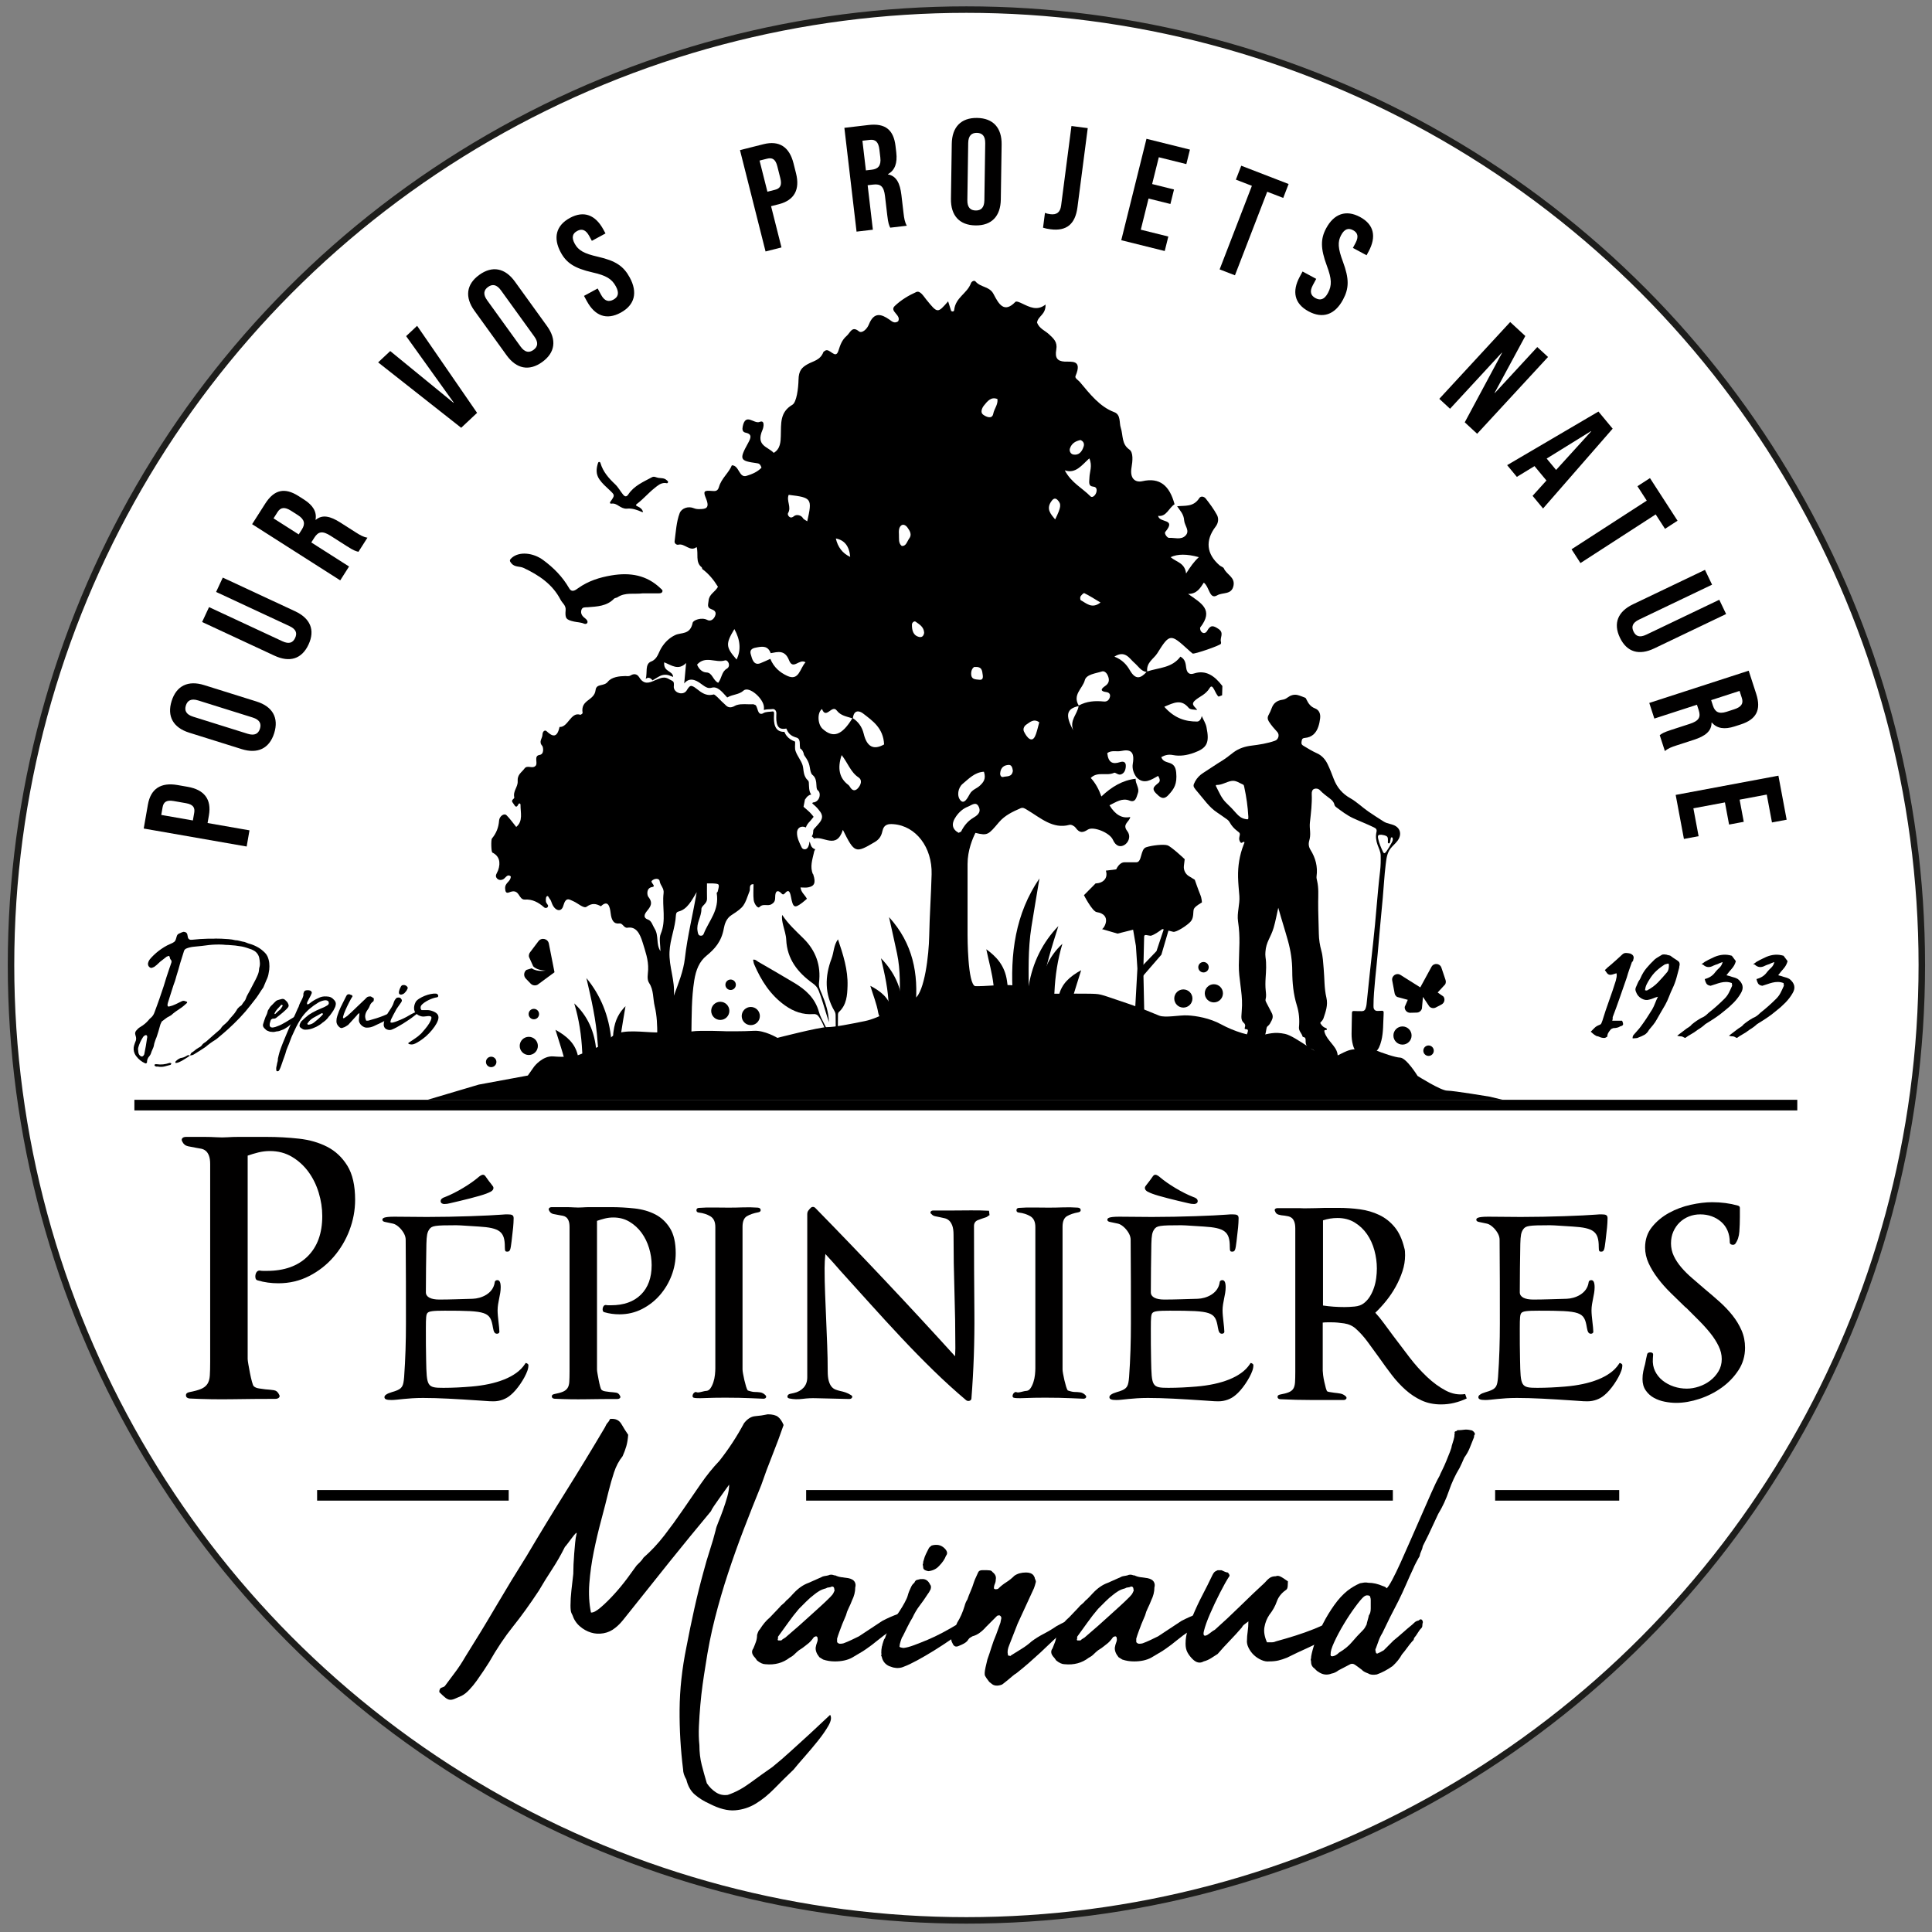
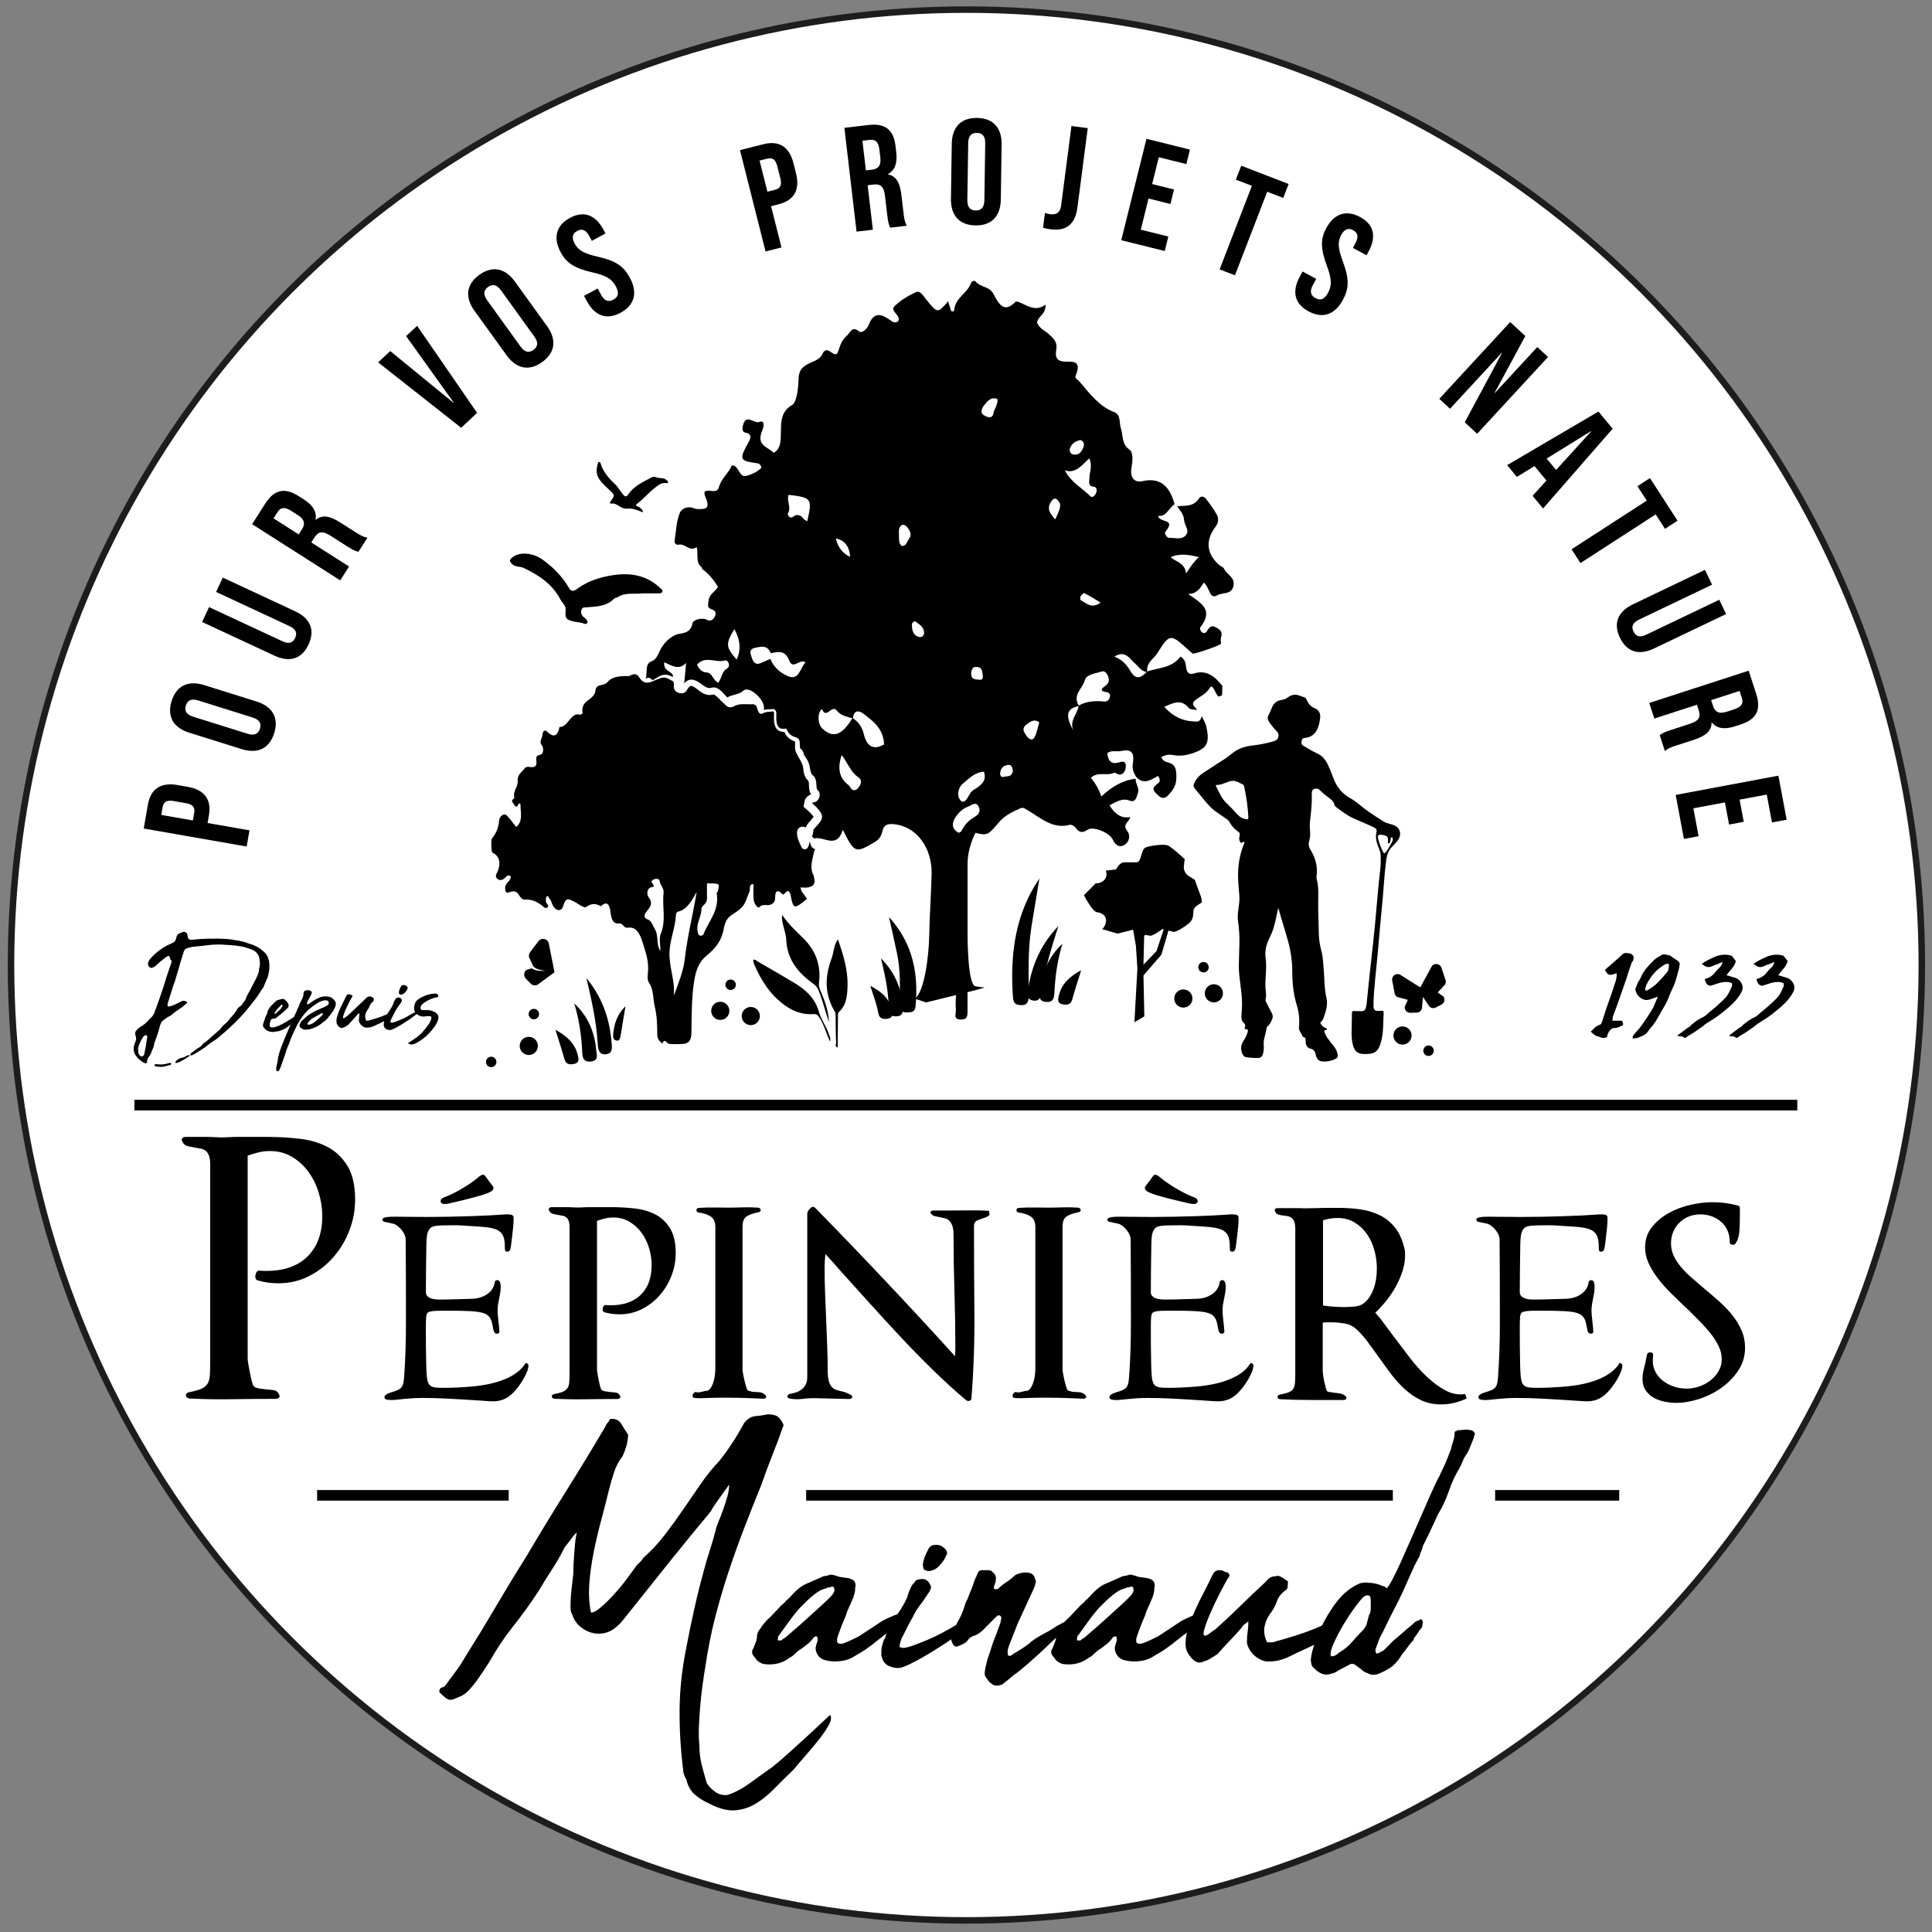
<svg xmlns="http://www.w3.org/2000/svg" id="Calque_1" viewBox="0 0 2976.38 2976.38">
  <rect x="0" y="0" width="2976.38" height="2976.38" fill="#808080" stroke="none" />
  <circle cx="1488.83" cy="1486.65" r="1471.86" style="fill:#fff; stroke:#1d1d1b; stroke-miterlimit:10; stroke-width:10px;" />
  <polyline points="207.03 1694.31 2768.85 1694.31 2768.85 1710.66 207.03 1710.66" style="fill-rule:evenodd; stroke-width:0px;" />
  <polyline points="488.53 2295.51 783.7 2295.51 783.7 2311.81 488.53 2311.81" style="fill-rule:evenodd; stroke-width:0px;" />
  <path d="m221.41,1276.42l6.41-36.7c4.35-24.92,20.31-34.74,45.69-30.31l15.63,2.73c25.38,4.43,37.06,19.08,32.7,44l-2.06,11.78,64.57,11.28-4.35,24.92-158.59-27.71Zm77.78-24.23c1.38-7.93-1.49-12.87-12.82-14.85l-18.8-3.29c-11.33-1.98-15.71,1.69-17.09,9.62l-2.06,11.78,48.71,8.51,2.06-11.78Z" style="fill:#010000; stroke-width:0px;" />
  <path d="m372.31,1154.05l-80.77-25.3c-24.58-7.7-34.57-25.05-27.15-48.75,7.42-23.7,25.53-32.25,50.11-24.56l80.77,25.3c24.58,7.7,34.57,25.05,27.15,48.75-7.42,23.7-25.53,32.25-50.11,24.56Zm16.93-48.68l-83.84-26.26c-10.97-3.44-16.66.09-19.06,7.77-2.41,7.68.25,13.82,11.23,17.25l83.84,26.26c10.97,3.44,16.66-.09,19.06-7.77,2.41-7.68-.25-13.82-11.23-17.25Z" style="fill:#010000; stroke-width:0px;" />
  <path d="m422.71,1010.06l-111.34-51.83,10.68-22.94,113.01,52.61c10.43,4.85,16.22,2.22,19.61-5.08s1.68-13.42-8.74-18.28l-113.01-52.61,10.29-22.1,111.34,51.83c23.35,10.87,31.26,28.76,20.78,51.28-10.48,22.52-29.26,27.98-52.62,17.11Z" style="fill:#010000; stroke-width:0px;" />
  <path d="m388.4,807.54l20.15-31.61c14.09-22.11,30.43-25.06,51.38-11.71l8.34,5.32c13.96,8.9,20.04,19.05,17.86,31.03l.39.25c10.1-8.56,22.41-5.63,37.73,4.14l23.85,15.21c6.59,4.2,11.57,7.1,17.97,8.18l-13.85,21.72c-4.23-1.06-6.86-1.65-17.92-8.69l-24.82-15.83c-12.61-8.04-19.03-6.95-25.21,2.75l-4.7,7.37,58.18,37.09-13.6,21.33-135.76-86.55Zm76.73,8c5.07-7.95,4.67-15.03-6.19-21.95l-10.47-6.68c-9.7-6.18-16.07-5.6-20.89,1.96l-6.18,9.7,38.79,24.73,4.95-7.76Z" style="fill:#010000; stroke-width:0px;" />
  <path d="m582.54,558.29l18.62-17.47,97.53,79.75.34-.31-73.37-102.41,16.94-15.89,92.37,134.1-24.49,22.98-127.93-100.74Z" style="fill:#010000; stroke-width:0px;" />
  <path d="m780.47,547.37l-49.54-68.63c-15.08-20.89-12.69-40.77,7.45-55.3,20.14-14.54,39.76-10.54,54.84,10.34l49.54,68.63c15.08,20.89,12.69,40.77-7.45,55.3-20.14,14.54-39.76,10.54-54.84-10.34Zm42.72-28.85l-51.42-71.24c-6.73-9.32-13.39-9.91-19.92-5.19s-8.07,11.22-1.34,20.54l51.42,71.24c6.73,9.32,13.39,9.91,19.92,5.19s8.07-11.22,1.34-20.54Z" style="fill:#010000; stroke-width:0px;" />
  <path d="m904.08,463.92l-4.39-8.09,21.03-11.4,5.26,9.7c5.48,10.11,11.9,11.34,18.98,7.5,7.08-3.84,9.55-9.89,3.85-20.4-6.36-11.73-14.86-16.79-36.33-21.64-27.48-6.29-39.8-14.52-48.57-30.7-12.06-22.24-7.55-41.43,14.08-53.16,21.63-11.73,39.37-4.6,51.65,18.04l3.18,5.86-21.03,11.4-3.95-7.28c-5.48-10.11-11.61-11.76-18.69-7.92-7.08,3.84-9.04,9.87-3.77,19.58,5.59,10.31,14.3,15.27,35.76,20.11,27.48,6.29,39.49,14.43,49.03,32.02,12.5,23.05,7.79,42.35-14.04,54.19-21.84,11.84-39.77,4.82-52.05-17.82Z" style="fill:#010000; stroke-width:0px;" />
  <path d="m1139.99,231.28l36.13-9.12c24.53-6.19,40.01,4.37,46.31,29.35l3.88,15.39c6.3,24.98-2.3,41.62-26.83,47.81l-11.6,2.93,16.04,63.56-24.53,6.19-39.4-156.1Zm53.86,61.13c7.81-1.97,11.14-6.61,8.33-17.76l-4.67-18.51c-2.81-11.15-7.95-13.65-15.76-11.68l-11.6,2.93,12.1,47.95,11.6-2.93Z" style="fill:#010000; stroke-width:0px;" />
  <path d="m1300.82,196.93l37.24-4.37c26.04-3.05,38.66,7.74,41.55,32.41l1.15,9.82c1.93,16.45-2.09,27.57-12.75,33.45l.05.46c13.02,2.41,18.53,13.81,20.64,31.85l3.3,28.1c.91,7.77,1.81,13.45,5.02,19.1l-25.58,3c-1.85-3.95-3.06-6.36-4.59-19.38l-3.43-29.24c-1.74-14.85-6.64-19.14-18.07-17.8l-8.68,1.02,8.04,68.53-25.13,2.95-18.76-159.91Zm42.3,64.51c9.37-1.1,14.59-5.88,13.09-18.67l-1.45-12.34c-1.34-11.42-5.81-15.99-14.72-14.95l-11.42,1.34,5.36,45.69,9.14-1.07Z" style="fill:#010000; stroke-width:0px;" />
  <path d="m1465,306.22l1.26-84.63c.38-25.76,14.17-40.27,39.01-39.9,24.84.37,38.19,15.29,37.8,41.05l-1.26,84.63c-.38,25.76-14.17,40.27-39.01,39.9-24.84-.37-38.19-15.29-37.8-41.05Zm51.49,2.38l1.31-87.85c.17-11.5-4.82-15.94-12.87-16.06-8.05-.12-13.17,4.17-13.35,15.67l-1.31,87.85c-.17,11.5,4.82,15.94,12.87,16.06,8.05.12,13.17-4.17,13.35-15.67Z" style="fill:#010000; stroke-width:0px;" />
  <path d="m1606.88,350.79l2.96-22.81c2.65,1.04,5.36,1.62,8.09,1.98,10.04,1.3,15.45-2.86,16.81-13.36l15.91-122.48,25.09,3.26-15.82,121.8c-3.41,26.23-16.9,37.23-41.53,34.03-4.56-.59-7.95-1.27-11.51-2.42Z" style="fill:#010000; stroke-width:0px;" />
  <path d="m1766.22,213.83l66.96,16.65-5.55,22.32-42.41-10.54-10.27,41.29,33.7,8.38-5.55,22.32-33.7-8.38-11.93,47.99,42.41,10.54-5.55,22.32-66.96-16.65,38.85-156.24Z" style="fill:#010000; stroke-width:0px;" />
  <path d="m1928.64,286.28l-24.68-9.53,8.28-21.46,72.95,28.17-8.28,21.46-24.68-9.53-49.7,128.74-23.6-9.11,49.7-128.74Z" style="fill:#010000; stroke-width:0px;" />
  <path d="m2002.32,426.37l4.36-8.1,21.06,11.34-5.23,9.72c-5.45,10.13-2.96,16.17,4.13,19.99s13.51,2.57,19.17-7.96c6.32-11.75,5.9-21.64-1.81-42.25-9.8-26.43-9.66-41.25-.94-57.45,11.99-22.28,30.51-29.02,52.18-17.36s25.42,30.4,13.21,53.09l-3.16,5.87-21.06-11.34,3.92-7.29c5.45-10.13,3.47-16.15-3.62-19.97-7.09-3.82-13.21-2.15-18.44,7.57-5.56,10.33-4.94,20.33,2.78,40.94,9.8,26.43,9.57,40.94.08,58.56-12.43,23.09-31.15,29.72-53.02,17.95-21.87-11.77-25.83-30.62-13.62-53.3Z" style="fill:#010000; stroke-width:0px;" />
  <path d="m2326.54,496.11l23.32,21.53-47.28,87.51.34.31,65.37-70.81,16.56,15.29-109.2,118.3-19.1-17.63,57.41-106.95-.34-.31-79.72,86.36-16.56-15.29,109.2-118.3Z" style="fill:#010000; stroke-width:0px;" />
  <path d="m2462.53,634.03l21.87,26.38-107.21,122.95-16.15-19.48,21.67-23.95-.35.29-18.35-22.13-27.19,16.57-14.97-18.06,140.68-82.58Zm-65.25,89.95l54.07-59.47-.29-.35-68.31,42.3,14.53,17.53Z" style="fill:#010000; stroke-width:0px;" />
  <path d="m2536.95,771.25l-14.36-22.21,19.31-12.49,42.47,65.66-19.31,12.49-14.36-22.21-115.88,74.95-13.74-21.24,115.88-74.94Z" style="fill:#010000; stroke-width:0px;" />
  <path d="m2515.83,930.91l110.8-53,10.92,22.82-112.46,53.79c-10.38,4.96-12.03,11.11-8.55,18.37s9.29,9.83,19.67,4.87l112.46-53.79,10.52,21.99-110.8,53c-23.24,11.12-42.08,5.85-52.79-16.56-10.72-22.41-3-40.38,20.24-51.5Z" style="fill:#010000; stroke-width:0px;" />
  <path d="m2693.98,1033.25l11.57,35.66c8.09,24.94-.03,39.42-23.66,47.09l-9.41,3.05c-15.75,5.11-27.45,3.34-35.3-5.96l-.44.14c.18,13.24-9.92,20.87-27.2,26.47l-26.91,8.73c-7.44,2.41-12.84,4.41-17.75,8.66l-7.95-24.5c3.51-2.59,5.63-4.25,18.11-8.29l28-9.08c14.22-4.61,17.47-10.26,13.92-21.2l-2.7-8.31-65.63,21.29-7.81-24.07,153.15-49.68Zm-54.99,54.11c2.91,8.97,8.62,13.16,20.87,9.19l11.81-3.83c10.94-3.55,14.55-8.83,11.78-17.36l-3.55-10.94-43.76,14.19,2.84,8.75Z" style="fill:#010000; stroke-width:0px;" />
  <path d="m2739.76,1194.99l12.7,67.82-22.61,4.23-8.04-42.95-41.82,7.83,6.39,34.14-22.61,4.23-6.39-34.14-48.61,9.1,8.04,42.95-22.61,4.23-12.7-67.82,158.25-29.63Z" style="fill:#010000; stroke-width:0px;" />
  <path d="m538.4,1895.28c-5.81,15.25-13.98,28.96-24.51,41.12-10.54,12.17-23.06,21.97-37.58,29.41-14.53,7.45-30.32,11.17-47.39,11.17-11.26,0-21.79-1.45-31.59-4.36-1.82-.36-3-1.36-3.54-3s-.64-3.45-.27-5.45c.36-1.99,1.09-3.63,2.18-4.9,1.09-1.27,2.54-1.91,4.36-1.91,1.81.37,3.62.54,5.45.54h5.45c26.87,0,47.84-7.44,62.91-22.33,15.06-14.88,22.6-35.58,22.6-62.09,0-11.98-1.82-23.96-5.45-35.95-3.63-11.98-8.9-22.69-15.79-32.13-6.9-9.44-15.34-17.16-25.33-23.15-9.99-5.99-21.33-8.99-34.04-8.99-6.18,0-12.17.73-17.97,2.18-5.81,1.46-11.26,3.09-16.34,4.9v313.18c0,1.46.36,4.27,1.09,8.44.72,4.18,1.54,8.63,2.45,13.34.9,4.72,1.91,9.08,3,13.07,1.09,4,1.99,6.36,2.72,7.08,1.81,1.82,4.54,3,8.17,3.54,3.63.54,6.89,1,9.8,1.36,5.08.37,9.44.82,13.07,1.36,3.62.54,6.35,2.82,8.17,6.81,1.09,1.82,1,3.36-.27,4.63s-3.18,1.91-5.72,1.91c-21.79,0-43.67.19-65.63.54-21.97.36-44.03,0-66.18-1.09-3.63-.36-5.54-1.91-5.72-4.63-.19-2.72,1.54-4.44,5.17-5.17,7.62-1.45,13.62-3.08,17.97-4.9,4.36-1.81,7.62-4.36,9.8-7.62,2.18-3.27,3.45-7.62,3.81-13.07.36-5.45.54-12.71.54-21.79v-303.92c0-5.45-.64-9.8-1.91-13.07-1.28-3.27-2.91-5.72-4.9-7.35-2-1.63-4.27-2.72-6.81-3.27-2.54-.54-5.09-1-7.62-1.36-4.36-.72-8.63-1.54-12.8-2.45-4.18-.9-7.17-3.35-8.99-7.35-1.09-1.81-1.09-3.45,0-4.9,1.09-1.45,3.08-2.18,5.99-2.18h28.87c5.8,0,11.79.19,17.97.54,5.8.37,11.44.37,16.88,0,5.45-.36,10.89-.54,16.34-.54h44.12c16.7,0,33.22.91,49.56,2.72,16.34,1.82,30.86,5.99,43.57,12.53,12.71,6.54,23.05,16.25,31.04,29.14,7.98,12.89,11.98,30.42,11.98,52.56,0,15.98-2.91,31.59-8.71,46.84Z" style="fill:#010000; stroke-width:0px;" />
  <path d="m657.68,1874.81c45.07,0,94.93-1.99,115.67-3.59,3.59-.4,6.38-.4,8.78-.4,6.78,0,9.17,1.2,9.17,5.98s-.4,9.57-.8,14.36l-2.39,21.14c-1.6,13.56-2.39,15.96-6.78,15.96-2.79,0-3.59-.8-3.59-7.18,0-23.53-7.58-29.52-40.29-31.51-29.92-2-32.31-2-34.7-2-33.51,0-37.5.8-41.48,6.38-3.19,4.79-3.99,9.17-4.39,22.34-.4,24.73-.8,49.86-.8,74.59,0,7.18,7.58,11.17,20.74,11.17,17.15,0,34.3-.8,51.46-1.2,12.76-.4,31.51-7.58,33.9-25.53,0-1.6,1.6-3.19,3.99-3.19,3.59,0,5.19,3.59,5.19,11.17,0,11.57-4.79,22.74-4.79,35.5,0,9.57,2.79,25.93,2.79,33.11,0,1.6-2,2.79-3.59,2.79-3.59,0-5.19-2.39-6.38-9.57-3.99-24.33-9.17-25.93-74.19-25.93-18.35,0-24.33.8-26.72,3.59-2,2.39-2.39,6.78-2.39,23.93s0,32.31.4,48.66c.8,40.69,1.2,42.68,26.73,42.68,14.36,0,28.72-.8,43.08-1.99,37.89-3.19,69.01-14.36,82.17-34.3.8-1.2,1.2-1.99,1.6-1.99,1.2,0,3.99,1.59,3.99,3.19,0,2.79-.4,5.58-1.59,8.78-4.39,12.37-16.35,29.92-25.93,37.5-6.78,5.98-16.35,9.57-26.33,9.57-3.19,0-5.98,0-21.54-1.2-35.9-2.39-62.62-3.99-86.96-3.99s-39.49,3.19-48.66,3.19c-7.58,0-10.77-1.2-10.77-4.39,0-5.19,11.17-7.58,15.96-9.17,11.57-3.99,13.16-7.58,14.36-21.94,1.99-27.52,2.79-55.04,2.79-82.57,0-43.08,0-85.76-.4-128.84,0-5.98-3.19-11.97-8.78-17.95-3.59-3.59-7.18-5.98-10.37-6.78l-13.16-2.79c-1.99-.4-3.59-1.6-3.59-3.19,0-2.39,1.6-4.79,18.35-4.79,4.79,0,37.49.4,50.26.4Zm27.92-30.71c17.55-6.78,39.49-20.34,50.66-29.92,2.39-1.99,5.19-4.39,7.98-4.39,1.99,0,3.19,1.6,4.79,3.99,2.79,3.99,5.19,7.18,8.38,11.17,1.99,2.39,2.79,3.59,2.79,5.19,0,5.19-7.58,7.18-11.17,8.78-10.37,3.99-36.7,10.37-55.84,14.76-2.79.8-5.98,1.2-8.78,1.2-2.39,0-5.58-1.2-5.58-4.39s2.79-5.19,6.78-6.38Z" style="fill:#010000; stroke-width:0px;" />
  <path d="m1034.62,1964.96c-4.26,11.17-10.24,21.21-17.95,30.12-7.72,8.91-16.89,16.09-27.52,21.54-10.64,5.45-22.21,8.18-34.7,8.18-8.25,0-15.96-1.06-23.13-3.19-1.33-.26-2.19-1-2.59-2.19-.4-1.2-.47-2.52-.2-3.99.26-1.46.8-2.66,1.59-3.59.8-.93,1.86-1.4,3.19-1.4,1.33.27,2.66.4,3.99.4h3.99c19.68,0,35.03-5.45,46.07-16.35,11.03-10.9,16.55-26.06,16.55-45.47,0-8.78-1.33-17.55-3.99-26.33-2.66-8.78-6.52-16.62-11.57-23.53-5.05-6.91-11.24-12.56-18.55-16.95-7.32-4.39-15.62-6.58-24.93-6.58-4.52,0-8.91.54-13.16,1.6-4.26,1.07-8.25,2.26-11.97,3.59v229.36c0,1.07.26,3.13.8,6.18.53,3.06,1.13,6.32,1.79,9.77.66,3.46,1.4,6.65,2.19,9.57.8,2.93,1.46,4.66,1.99,5.19,1.33,1.33,3.32,2.19,5.98,2.59,2.66.4,5.05.74,7.18,1,3.72.27,6.91.6,9.57,1,2.66.4,4.65,2.06,5.98,4.99.8,1.33.73,2.46-.2,3.39-.94.93-2.33,1.4-4.19,1.4-15.96,0-31.98.14-48.07.4-16.09.26-32.25,0-48.46-.8-2.66-.26-4.06-1.4-4.19-3.39-.14-1.99,1.13-3.25,3.79-3.79,5.58-1.06,9.97-2.26,13.16-3.59,3.19-1.33,5.58-3.19,7.18-5.58,1.6-2.39,2.52-5.58,2.79-9.57.26-3.99.4-9.31.4-15.96v-222.58c0-3.99-.47-7.18-1.4-9.57-.93-2.39-2.13-4.19-3.59-5.38-1.46-1.2-3.13-1.99-4.99-2.39-1.86-.4-3.73-.73-5.58-1-3.19-.53-6.32-1.13-9.37-1.79-3.06-.66-5.25-2.46-6.58-5.38-.8-1.33-.8-2.52,0-3.59.8-1.06,2.26-1.6,4.39-1.6h21.14c4.25,0,8.64.14,13.16.4,4.25.27,8.38.27,12.37,0,3.99-.26,7.98-.4,11.97-.4h32.31c12.23,0,24.33.67,36.3,1.99,11.97,1.33,22.6,4.39,31.91,9.17,9.3,4.79,16.88,11.9,22.74,21.34,5.85,9.44,8.78,22.27,8.78,38.49,0,11.7-2.13,23.13-6.38,34.3Z" style="fill:#010000; stroke-width:0px;" />
  <path d="m1180.01,2153.03c-.67,1.2-2.06,1.79-4.19,1.79-6.92-.26-13.16-.53-18.75-.8-5.58-.26-11.84-.46-18.75-.6-6.92-.13-13.96-.2-21.14-.2-11.7,0-22.27.2-31.71.6-9.44.4-15.09.2-16.95-.6-1.07-.53-1.6-1.33-1.6-2.39s.26-2.13.8-3.19c.53-1.06,1.33-1.93,2.39-2.59,1.06-.66,2.12-.73,3.19-.2,1.33.54,3.79.34,7.38-.6,3.59-.93,5.78-1.4,6.58-1.4,2.92,0,5.32-1.33,7.18-3.99,1.86-2.66,3.39-5.85,4.59-9.57,1.2-3.72,1.99-7.51,2.39-11.37.4-3.85.6-7.11.6-9.77v-217.79c0-7.98-2.53-13.49-7.58-16.55-5.05-3.05-11.04-4.99-17.95-5.78-2.39-.26-3.59-1.46-3.59-3.59s1.2-3.32,3.59-3.59c7.71-.53,15.36-.73,22.94-.6,7.58.14,15.22.2,22.94.2s14.89-.13,22.34-.4c7.44-.26,15.02-.13,22.74.4,2.66.27,4.12,1.4,4.39,3.39.26,1.99-.93,3.26-3.59,3.79-7.18,1.33-13.03,3.33-17.55,5.98-4.52,2.66-6.78,8.11-6.78,16.35v219.78c0,1.33.26,3.53.8,6.58.53,3.06,1.2,6.32,2,9.77.8,3.46,1.66,6.72,2.59,9.77.93,3.06,1.79,5.12,2.59,6.18,1.33.54,3.05,1.07,5.19,1.59,2.12.54,3.85.8,5.18.8,2.92,0,5.85.2,8.78.6,2.92.4,5.58,1.79,7.98,4.19,1.33,1.33,1.66,2.59,1,3.79Z" style="fill:#010000; stroke-width:0px;" />
  <path d="m1521.85,1873.62c-.94.8-1.8,1.33-2.59,1.6-4.26,1.33-8.45,2.79-12.57,4.39-4.13,1.59-6.18,4.66-6.18,9.17,0,44.41.2,88.82.6,133.23.4,44.41-1.13,88.69-4.59,132.83-.27,1.6-1.27,2.66-2.99,3.19-1.73.53-3.39.26-4.99-.8-17.02-14.36-33.84-29.65-50.46-45.87-16.62-16.22-32.98-32.91-49.06-50.06-16.09-17.15-31.98-34.43-47.67-51.85-15.69-17.41-31.11-34.5-46.27-51.26-4.52-5.32-8.38-9.7-11.57-13.16-3.19-3.45-7.18-7.84-11.97-13.16-.8,7.72-1.2,15.03-1.2,21.94,0,13.3.26,26.46.8,39.49.53,13.03,1.06,26.06,1.6,39.09.53,13.56,1.06,26.92,1.6,40.09.53,13.16.8,26.39.8,39.69,0,6.38.53,11.44,1.6,15.16,1.06,3.73,2.46,6.65,4.19,8.78,1.73,2.13,3.79,3.66,6.18,4.59,2.39.93,4.79,1.66,7.18,2.19,2.66.54,5.38,1.26,8.18,2.19,2.79.93,5.65,2.33,8.58,4.19,1.86,1.07,2.39,2.33,1.6,3.79-.8,1.46-2.26,2.19-4.39,2.19l-50.66-1.2c-6.92-.26-13.96.07-21.14,1-7.18.93-13.96.73-20.34-.6-2.39-.53-3.39-1.73-2.99-3.59.4-1.86,1.79-3.05,4.19-3.59l5.58-1.2c6.11-1.33,11.1-4.05,14.96-8.18,3.85-4.12,5.78-9.5,5.78-16.15v-251.29c0-2.12.53-3.92,1.59-5.38,1.06-1.46,2.39-2.99,3.99-4.59,2.12-1.6,4.25-1.6,6.38,0,73.66,75.26,145.59,151.57,215.79,228.96,0-2.12.06-4.19.2-6.18.13-1.99.2-4.05.2-6.18,0-29.25-.47-58.37-1.4-87.35-.93-28.98-1.4-58.1-1.4-87.36,0-6.11-.67-10.9-2-14.36-1.33-3.45-2.99-6.04-4.99-7.78-2-1.73-4.19-2.85-6.58-3.39-2.39-.53-4.79-1.06-7.18-1.59-2.93-.53-5.52-1.06-7.78-1.6-2.26-.53-4.06-1.6-5.38-3.19-1.6-1.06-2.06-2.26-1.4-3.59.66-1.33,2.06-1.99,4.19-1.99h28.72c9.3,0,18.75-.06,28.32-.2,9.57-.13,19.15.07,28.72.6l.8,6.78c-.8.27-1.66.8-2.59,1.6Z" style="fill:#010000; stroke-width:0px;" />
  <path d="m1673.02,2153.03c-.67,1.2-2.06,1.79-4.19,1.79-6.92-.26-13.16-.53-18.75-.8-5.58-.26-11.84-.46-18.75-.6-6.92-.13-13.96-.2-21.14-.2-11.7,0-22.27.2-31.71.6-9.44.4-15.09.2-16.95-.6-1.07-.53-1.6-1.33-1.6-2.39s.26-2.13.8-3.19c.53-1.06,1.33-1.93,2.39-2.59,1.06-.66,2.12-.73,3.19-.2,1.33.54,3.79.34,7.38-.6,3.59-.93,5.78-1.4,6.58-1.4,2.92,0,5.32-1.33,7.18-3.99,1.86-2.66,3.39-5.85,4.59-9.57,1.2-3.72,1.99-7.51,2.39-11.37.4-3.85.6-7.11.6-9.77v-217.79c0-7.98-2.53-13.49-7.58-16.55-5.05-3.05-11.04-4.99-17.95-5.78-2.39-.26-3.59-1.46-3.59-3.59s1.2-3.32,3.59-3.59c7.71-.53,15.36-.73,22.94-.6,7.58.14,15.22.2,22.94.2s14.89-.13,22.34-.4c7.44-.26,15.02-.13,22.74.4,2.66.27,4.12,1.4,4.39,3.39.26,1.99-.93,3.26-3.59,3.79-7.18,1.33-13.03,3.33-17.55,5.98-4.52,2.66-6.78,8.11-6.78,16.35v219.78c0,1.33.26,3.53.8,6.58.53,3.06,1.2,6.32,2,9.77.8,3.46,1.66,6.72,2.59,9.77.93,3.06,1.79,5.12,2.59,6.18,1.33.54,3.05,1.07,5.19,1.59,2.12.54,3.85.8,5.18.8,2.92,0,5.85.2,8.78.6,2.92.4,5.58,1.79,7.98,4.19,1.33,1.33,1.66,2.59,1,3.79Z" style="fill:#010000; stroke-width:0px;" />
  <path d="m1774.53,1874.81c45.07,0,94.93-1.99,115.67-3.59,3.59-.4,6.38-.4,8.78-.4,6.78,0,9.17,1.2,9.17,5.98s-.4,9.57-.8,14.36l-2.39,21.14c-1.6,13.56-2.39,15.96-6.78,15.96-2.79,0-3.59-.8-3.59-7.18,0-23.53-7.58-29.52-40.29-31.51-29.92-2-32.31-2-34.7-2-33.51,0-37.5.8-41.48,6.38-3.19,4.79-3.99,9.17-4.39,22.34-.4,24.73-.8,49.86-.8,74.59,0,7.18,7.58,11.17,20.74,11.17,17.15,0,34.3-.8,51.46-1.2,12.76-.4,31.51-7.58,33.9-25.53,0-1.6,1.6-3.19,3.99-3.19,3.59,0,5.19,3.59,5.19,11.17,0,11.57-4.79,22.74-4.79,35.5,0,9.57,2.79,25.93,2.79,33.11,0,1.6-2,2.79-3.59,2.79-3.59,0-5.19-2.39-6.38-9.57-3.99-24.33-9.17-25.93-74.19-25.93-18.35,0-24.33.8-26.72,3.59-2,2.39-2.39,6.78-2.39,23.93s0,32.31.4,48.66c.8,40.69,1.2,42.68,26.73,42.68,14.36,0,28.72-.8,43.08-1.99,37.89-3.19,69.01-14.36,82.17-34.3.8-1.2,1.2-1.99,1.6-1.99,1.2,0,3.99,1.59,3.99,3.19,0,2.79-.4,5.58-1.59,8.78-4.39,12.37-16.35,29.92-25.93,37.5-6.78,5.98-16.35,9.57-26.33,9.57-3.19,0-5.98,0-21.54-1.2-35.9-2.39-62.62-3.99-86.96-3.99s-39.49,3.19-48.66,3.19c-7.58,0-10.77-1.2-10.77-4.39,0-5.19,11.17-7.58,15.96-9.17,11.57-3.99,13.16-7.58,14.36-21.94,1.99-27.52,2.79-55.04,2.79-82.57,0-43.08,0-85.76-.4-128.84,0-5.98-3.19-11.97-8.78-17.95-3.59-3.59-7.18-5.98-10.37-6.78l-13.16-2.79c-1.99-.4-3.59-1.6-3.59-3.19,0-2.39,1.6-4.79,18.35-4.79,4.79,0,37.49.4,50.26.4Zm65.02-19.94c-2.79,0-5.98-.4-8.78-1.2-19.15-4.39-45.47-10.77-55.84-14.76-3.59-1.6-11.17-3.59-11.17-8.78,0-1.6.8-2.79,2.79-5.19,3.19-3.99,5.58-7.18,8.38-11.17,1.6-2.39,2.79-3.99,4.79-3.99,2.79,0,5.58,2.39,7.98,4.39,11.17,9.57,33.11,23.13,50.66,29.92,3.99,1.2,6.78,3.19,6.78,6.38s-3.19,4.39-5.58,4.39Z" style="fill:#010000; stroke-width:0px;" />
  <path d="m2240.42,2161.21c-6.65,1.6-13.43,2.39-20.34,2.39-11.17,0-21.21-2.06-30.12-6.18-8.91-4.12-17.15-9.57-24.73-16.35-7.58-6.78-14.63-14.42-21.14-22.94-6.52-8.51-12.83-17.15-18.95-25.93-6.12-8.51-12.17-16.82-18.15-24.93-5.98-8.11-12.17-14.96-18.55-20.54-4.79-4.25-10.71-6.91-17.75-7.98-7.05-1.06-13.36-1.6-18.95-1.6h-7.18c-2.39,0-4.66.14-6.78.4v74.19c0,1.33.2,3.59.6,6.78.4,3.19,1,6.58,1.79,10.17.8,3.59,1.6,6.85,2.39,9.77.8,2.93,1.6,4.66,2.39,5.18,1.33.54,3.12.94,5.38,1.2,2.26.27,4.05.54,5.38.8,2.92.27,5.92.67,8.98,1.2,3.05.54,5.78,1.86,8.18,3.99,1.6,1.33,1.99,2.66,1.2,3.99s-2.26,1.99-4.39,1.99h-48.66c-16.22,0-32.45-.4-48.66-1.2-2.66-.26-4.06-1.4-4.19-3.39-.14-1.99,1.13-3.25,3.79-3.79,5.85-1.06,10.37-2.26,13.56-3.59,3.19-1.33,5.52-3.19,6.98-5.58,1.46-2.39,2.32-5.65,2.59-9.77.26-4.12.4-9.37.4-15.76v-220.98c0-4.52-.54-8.11-1.6-10.77-1.07-2.65-2.39-4.59-3.99-5.78-1.6-1.2-3.33-2-5.19-2.39-1.86-.4-3.73-.73-5.58-1-3.73-.26-6.92-.8-9.57-1.6-2.66-.8-4.39-2.52-5.19-5.19-.8-1.33-.8-2.46,0-3.39.8-.93,2.12-1.4,3.99-1.4h33.51c4.52.27,8.78.34,12.76.2,3.99-.13,8.11-.2,12.37-.2,2.39,0,4.72-.06,6.98-.2,2.26-.13,4.59-.2,6.98-.2h21.14c11.17,0,22.14.74,32.91,2.19,10.77,1.46,20.74,4.39,29.92,8.78s17.08,10.64,23.73,18.75c6.64,8.12,11.57,18.82,14.76,32.11.53,1.33.86,3.06,1,5.18.13,2.13.2,4.13.2,5.98,0,8.25-1.33,16.42-3.99,24.53-2.66,8.12-6.12,16.02-10.37,23.73-4.26,7.72-9.11,14.96-14.56,21.74-5.45,6.78-11.11,12.96-16.95,18.55,4.25,4.52,8.71,9.97,13.36,16.35,4.65,6.38,9.37,12.76,14.16,19.15,7.98,10.64,16.29,21.61,24.93,32.91,8.64,11.31,17.68,21.41,27.12,30.32,9.44,8.91,19.08,15.96,28.92,21.14,9.83,5.19,19.81,6.98,29.92,5.38l2.39,6.78c-6.12,2.92-12.5,5.19-19.15,6.78Zm-123.05-234.94c-2.53-9.31-6.32-17.61-11.37-24.93-5.05-7.31-11.37-13.29-18.95-17.95-7.58-4.65-16.42-6.98-26.53-6.98-7.72,0-15.16,1.2-22.34,3.59v131.23c10.63,1.6,21.67,2.39,33.11,2.39,4.52,0,9.7-.26,15.56-.8,5.85-.53,10.63-2.26,14.36-5.19,3.72-2.92,6.84-6.44,9.37-10.57,2.52-4.12,4.59-8.58,6.18-13.36,1.6-4.79,2.72-9.7,3.39-14.76.66-5.05,1-9.97,1-14.76,0-9.3-1.27-18.61-3.79-27.92Z" style="fill:#010000; stroke-width:0px;" />
  <path d="m2342.93,1874.81c45.07,0,94.93-1.99,115.67-3.59,3.59-.4,6.38-.4,8.78-.4,6.78,0,9.17,1.2,9.17,5.98s-.4,9.57-.8,14.36l-2.39,21.14c-1.6,13.56-2.39,15.96-6.78,15.96-2.79,0-3.59-.8-3.59-7.18,0-23.53-7.58-29.52-40.29-31.51-29.92-2-32.31-2-34.7-2-33.51,0-37.5.8-41.48,6.38-3.19,4.79-3.99,9.17-4.39,22.34-.4,24.73-.8,49.86-.8,74.59,0,7.18,7.58,11.17,20.74,11.17,17.15,0,34.3-.8,51.46-1.2,12.76-.4,31.51-7.58,33.9-25.53,0-1.6,1.6-3.19,3.99-3.19,3.59,0,5.19,3.59,5.19,11.17,0,11.57-4.79,22.74-4.79,35.5,0,9.57,2.79,25.93,2.79,33.11,0,1.6-2,2.79-3.59,2.79-3.59,0-5.19-2.39-6.38-9.57-3.99-24.33-9.17-25.93-74.19-25.93-18.35,0-24.33.8-26.72,3.59-2,2.39-2.39,6.78-2.39,23.93s0,32.31.4,48.66c.8,40.69,1.2,42.68,26.73,42.68,14.36,0,28.72-.8,43.08-1.99,37.89-3.19,69.01-14.36,82.17-34.3.8-1.2,1.2-1.99,1.6-1.99,1.2,0,3.99,1.59,3.99,3.19,0,2.79-.4,5.58-1.59,8.78-4.39,12.37-16.35,29.92-25.93,37.5-6.78,5.98-16.35,9.57-26.33,9.57-3.19,0-5.98,0-21.54-1.2-35.9-2.39-62.62-3.99-86.96-3.99s-39.49,3.19-48.66,3.19c-7.58,0-10.77-1.2-10.77-4.39,0-5.19,11.17-7.58,15.96-9.17,11.57-3.99,13.16-7.58,14.36-21.94,1.99-27.52,2.79-55.04,2.79-82.57,0-43.08,0-85.76-.4-128.84,0-5.98-3.19-11.97-8.78-17.95-3.59-3.59-7.18-5.98-10.37-6.78l-13.16-2.79c-1.99-.4-3.59-1.6-3.59-3.19,0-2.39,1.6-4.79,18.35-4.79,4.79,0,37.49.4,50.26.4Z" style="fill:#010000; stroke-width:0px;" />
  <path d="m2678.18,2110.95c-6.78,10.37-15.36,19.28-25.73,26.73-10.37,7.45-21.81,13.23-34.3,17.35-12.5,4.12-24.47,6.18-35.9,6.18-5.58,0-11.44-.6-17.55-1.79-6.12-1.2-11.71-3.19-16.75-5.98-5.05-2.79-9.24-6.58-12.56-11.37-3.33-4.79-4.99-10.63-4.99-17.55,0-4.25.4-8.24,1.2-11.97.8-3.72,1.73-7.44,2.79-11.17.53-2.92,1.06-5.65,1.6-8.18.53-2.52,1.06-4.85,1.6-6.98.26-1.06.86-1.79,1.79-2.19.93-.4,1.93-.6,2.99-.6,1.33,0,2.39.27,3.19.8.8.54,1.2,1.33,1.2,2.39l-.4,6.38c-.54,7.18.6,13.63,3.39,19.35,2.79,5.72,6.71,10.57,11.77,14.56,5.05,3.99,10.77,7.05,17.15,9.17,6.38,2.13,13.03,3.19,19.94,3.19,6.11,0,12.37-1.06,18.75-3.19,6.38-2.12,12.17-5.19,17.35-9.17,5.19-3.99,9.44-8.78,12.76-14.36,3.32-5.58,4.99-11.83,4.99-18.75s-1.6-13.29-4.79-19.94c-3.19-6.64-7.38-13.23-12.56-19.74-5.19-6.51-11.11-13.09-17.75-19.75-6.65-6.64-13.43-13.42-20.34-20.34v.4c-7.72-7.44-15.36-14.89-22.94-22.34-7.58-7.44-14.3-15.02-20.14-22.74-5.85-7.71-10.57-15.49-14.16-23.33-3.59-7.84-5.39-15.89-5.39-24.13,0-12.23,3.52-22.74,10.57-31.51,7.04-8.78,15.76-16.02,26.13-21.74,10.37-5.71,21.54-9.9,33.51-12.56,11.97-2.66,23-3.99,33.11-3.99,14.09,0,27.25,1.73,39.49,5.19,2.12.54,3.19,1.73,3.19,3.59v14.36c0,7.18-.27,14.56-.8,22.14-.54,7.58-2.66,13.9-6.38,18.95-1.33,1.33-3.06,1.73-5.19,1.2-2.13-.53-3.19-1.73-3.19-3.59,0-6.64-1.13-12.63-3.39-17.95-2.26-5.32-5.52-9.83-9.77-13.56-4.26-3.72-9.11-6.58-14.56-8.58-5.45-1.99-11.37-2.99-17.75-2.99s-11.9,1.07-17.35,3.19c-5.45,2.13-10.24,5.19-14.36,9.17-4.13,3.99-7.38,8.71-9.77,14.16-2.39,5.45-3.59,11.5-3.59,18.15s1.46,13.43,4.39,19.55c2.92,6.12,6.84,12.03,11.77,17.75,4.92,5.72,10.5,11.24,16.75,16.55,6.25,5.32,12.56,10.77,18.95,16.35,7.71,6.38,15.29,12.9,22.74,19.54,7.44,6.65,14.09,13.63,19.94,20.94,5.85,7.32,10.57,15.09,14.16,23.33,3.59,8.25,5.38,17.15,5.38,26.72,0,12.76-3.39,24.33-10.17,34.7Z" style="fill:#010000; stroke-width:0px;" />
  <polyline points="2303.36 2295.51 2494.53 2295.51 2494.53 2311.81 2303.36 2311.81" style="fill-rule:evenodd; stroke-width:0px;" />
  <polyline points="1241.93 2295.51 2145.78 2295.51 2145.78 2311.81 1241.93 2311.81" style="fill-rule:evenodd; stroke-width:0px;" />
-   <path d="m658.71,1694.31l78.87-23.41,75.58-13.98,9.86-13.98s13.14-16.94,29.58-15.46c16.43,1.48,32.86-.09,32.86-.09,0,0,29.58-10.31,42.72-18.34,13.14-8.04,13.14-16.61,32.86-19.31,19.72-2.7,49.29,2.7,59.15,0,9.86-2.7,32.86,1.14,46.01-.78,13.14-1.92,52.58-.22,52.58-.22,0,0,26.29.31,42.72-.7,16.43-1.01,36.15,10.88,36.15,10.88,0,0,64.23-16.54,76.48-16.54s35.25-4.66,58.25-9.32c23-4.66,52.58-23.55,69.01-30.42,16.43-6.86,24.61-27.55,71.46-24.19,46.84,3.36,63.28-3.36,92.85,0,29.58,3.36,29.58,12.13,49.29,12.4,19.72.27,36.15-.27,59.15,0,23,.27,17.86.01,53.29,11.79,35.43,11.78,48.57,18.29,58.43,22.02,9.86,3.73,30.65-1.04,43.79-.37,13.14.67,33.81,4.02,52,14,18.19,9.98,46.86,19.7,60,17,13.14-2.7,21.66-6,38.09-2.47,16.43,3.53,51.48,33.95,67.91,36.47,10.21,1.57,23.19-11.69,38.2-12.73,10.28-.72,22.35-3.37,31.8.73,11.91,5.17,33.11,12,39,12,9.86,0,27.26,28.29,27.26,28.29,0,0,35.72,22.64,45.58,22.64s65.72,9.32,65.72,9.32l19.72,4.77H658.71Z" style="fill-rule:evenodd; stroke-width:0px;" />
  <path d="m1081.97,876.83c-.02-.07-.04-.14-.06-.22-.19-.14-.36-.29-.55-.42l.61.64Z" style="stroke-width:0px;" />
  <path d="m1099.69,1069.77s0,0,0,0c0,0,0,0,0,0,0,0,0,0-.02,0Z" style="stroke-width:0px;" />
  <path d="m1885.65,875.93c-1.1-2.4-4.63-3.08-6.79-4.95-20.24-17.45-22.41-38.38-6.1-59.71,4.33-5.66,5.02-12.52,2-18.08-4.92-9.03-11.03-17.24-17.23-25.13-2.47-3.14-7.55-4.39-9.97-.63-9.05,14.06-22.05,11.12-34.11,12.5,4.46,6.63,10.23,12.09,10.83,21.74.5,7.98,9.51,16.11,1.95,23.59-6.97,6.9-16.74,2.83-25.22,3.37-2.83.18-7.8-6.77-5.81-9.15,17.82-21.43-9.05-13.15-11.03-24.77,12.71,1.84,16.46-12.21,25.32-17.88-7.72-29.06-23.03-41.53-49.43-35.56-11.02,2.49-19.82-3.8-16.85-21.16,1.63-9.51,3.08-23.11-3.33-27.56-12.3-8.53-9.42-22.01-13.24-33.51-2.66-8.01.39-20.2-10.14-24.13-22.07-8.23-37.27-27.74-52.94-46.46-2.51-2.99-8.1-5.78-6.63-9.21,10.92-25.62-6.19-21.6-16.87-22.17-11.1-.6-15.08-5.82-12.8-18.42,2.13-11.81-4.07-17-11.06-23.58-6.18-5.82-14.93-8.58-18.57-18.12,1.51-10.37,13.55-11.87,13.12-27.81-12.98,10.25-24.51,3.95-36.23-1.62-3.3-1.57-8.66-4.09-10.31-2.38-16.98,17.54-25.3,4-33.52-12.04-6.25-12.19-19.89-10.05-27.84-19.5-1.73-2.06-5.87-.48-7.06,2.73-5.96,16.1-23.7,21.68-25.81,41.23-.27,2.46-2.58,2.88-4.63,1.54-1.53-4.85-3.09-9.78-4.69-14.87-16.43,18.83-16.24,18.6-33.62-2.7-4.27-5.24-9.42-14.34-15.5-11.64-11.72,5.21-23.45,12.24-33.14,21.52-8.68,8.31,10.78,13.91,5.19,23.65-5.86,3.84-9.51,0-13.41-2.72-12.4-8.66-23.75-12.21-31.63,7.54-2.95,7.39-10.78,14.28-15.37,10.52-10.72-8.77-13.07,2.04-18.88,7.09-6.96,6.05-9.69,13.37-12.7,22.92-4.6,14.58-13.73-5.78-20.97.23-.75.62-1.88,1.03-2.2,1.88-4.79,12.58-15.77,13.65-24.56,18.7-8.51,4.89-13.44,9.65-13.69,23.89-.23,12.77-2.94,34.62-9.4,38.42-19.64,11.54-17.31,28.86-17.89,48.37-.24,7.95-.53,19.91-10.95,25.76-8.87-9.65-28.03-10.73-17.27-35.37,1.85-4.24,4.03-15.76-4.47-12.29-8.67,3.55-21.52-14.71-25.98,6.95-.94,4.59-.45,8.61,4.5,9.65,10.77,2.26,7.81,8.6,3.68,16.12-13.83,25.17-12.88,27.22,13.51,30.86,2.76.38,5.26.73,7.21,6.95-6.24,6.56-14.52,9.99-23.09,12.59-11.72,3.55-11.11-16.39-22.54-16.28-4.9,12.12-15.92,19.68-19.94,33.55-1.89,6.5-5.71,6.42-10.9,5.95-12.02-1.1-13.67.41-9.15,11.22,6.8,16.27-.98,16.63-10.41,16.79-2.71.05-5.58-.35-8.12-1.4-9.03-3.72-19.06.19-21.91,7.66-5.03,13.19-5.83,28.75-7.79,43.43-.41,3.12,3.09,5.81,5.82,5.1,9.79-2.56,17.94,11.62,28.1,3.62,3.21,10.12-2.36,23.32,7.7,31.1.59.46.72,1.76,1.01,2.76,9.85,7.21,17.65,16.75,24.19,27.39-4.96,8.67-13.53,11.09-14.44,21.41-.47,5.33-2.96,10.36,3.72,12.84,4.25,1.58,9.44,3.89,6.03,11.28-2.44,5.3-7.18,7.94-11.73,5.55-8.87-4.66-21.74.34-22.56,4.35-3.9,19.03-17.41,14.45-26.97,18.97-8.89,4.21-15.98,11.03-21.38,19.93-4.61,7.6-5.95,17.07-15.62,20.79-10.03,3.85-5.49,17.71-8.34,26.75,4.55-3.69,7.83-.82,11.05,2.67-.13-.3-.26-.63-.26-.63,3.59-1.9,7.4-4.65,11.05-6.39,4.91-2.56,10.98-2.68,16.05-.31,1.38.57,2.86,1.05,4.33,1.64-.5-10.09-15.19-7.16-13.77-22.52,11.48,4.61,21.82,13.1,33.77,1.08-1.1,11.9-2.03,21.86-2.93,31.55,7.11-9.02,16.46-6.87,26.27.75,3.9,2.71,7.66,5.99,12.1,6.23,1.53.09,3.23-.23,4.78-.65,0,0,.6-.13.6-.13.41-.09.8-.14,1.19-.16,8.66-.38,15.59,9.62,21.32,15.5,8.99-5.12,18-4.11,25.19-10.63,8.3-7.53,31.06,12.42,31.4,25.72.04,1.39-.01,2.78-.1,4.18,2.05-.61,4.2-.91,6.27-.99,1.42-.15,4.83-.08,6.17-.35,4.57-.96,7.1,3.08,6.78,7.14,0,0-.09,2.1-.09,2.1-.15,5.23-.22,11,1.86,15.76,2.48,5.79,8.1,5.97,13.58,4.92,0,0,.79,1.78.79,1.78,3.16,7.44,8.16,10.34,15.64,12.43,6.39,2.91,3.3,11.26,5,16.68,2.91,1.37,5.12,5.31,5.83,9.82,2.71,3.91,5.48,7.88,7.18,12.42,1.58,4.09,1.98,9.34,2.96,13.02.55,1.99,1.22,3.67,2.56,5.03,0,0,.46.39.46.39l.99.88c3.84,3.54,4.68,9.15,4.87,13.75.32,2.99-.04,6.38,1.75,8.58.84.71,1.72,1.5,2.25,2.47.95,1.69,1.22,3.57,1.12,5.44-.23,5.64-4.54,11.2-10.53,11.19-.31.42-.66.96-.96,1.42,3.47,2.93,7.04,6.09,9.76,9.63,2,2.47,4.14,4.98,4.99,8.32,1.13,4.09-.72,8.2-2.97,11.05-2.18,2.74-4.02,4.82-6.28,7.3-.72.77-2.46,2.55-3,3.36-.92,1.27-1.09,2.64-1.04,4.16-.14,2.31-.36,3.83-1.65,6.09-.18.28-.37.54-.56.79,1.4.9,2.59,2.15,3.44,3.53,14.45-4.93,34.53,17.62,44.51-13.44,17.89,36.1,19.35,36.34,48.97,18.86,6.46-3.82,10.16-8.69,11.82-16.55,2.35-11.11,9.31-11.67,17.23-11.06,34.38,2.67,59.77,35.5,58.68,77.18-.83,31.65-3.11,63.25-3.71,94.91-.56,29.61-6.99,85.58-22.04,96.76l17.12,5.74s96-23,89.74-23.15-13.59-1.78-13.59-1.78c-12.26-1.81-12.15-78.82-12.15-78.82v-109.47c0-21.23,8.02-39.82,12.14-47.96,18.94,4.56,19.74,3.05,36.29-16.43,9.03-10.63,21.26-16.29,33.25-21.52,3.77-1.64,6.56.4,9.99,2.44,20.54,12.2,39.67,30.18,65.23,23.15,2.84-.78,7.56,1.69,9.62,4.5,5.91,8.07,10.71,8.09,18.77,2.82,8.44-5.52,33.77,4.71,38.56,15.55,4.7,10.63,11.85,11.76,17.98,8,6.04-3.7,10.44-13.15,4.1-21.4-8.26-10.75,3.79-14.17,4.66-21.55q-18.61,3.96-31.92-18.07c10.14-4.88,19.45-11.77,30.78-7.25,9.56,3.81,10.79-5.35,13.02-11.76,2.68-7.72-4.12-14.11-3.51-21.85-20.13,2.17-37.25,12.57-52.79,27.28-3.83-10.84-9-20.58-16.39-28.53,10.67-10.62,24.41-2.45,36.1-7.98,1.8-.85,6.07,3.79,10,2.65,5.3-1.54,7.36-6.15,7.88-11.88.81-8.76-5.12-8.39-8.98-7.15-10.8,3.48-17.93,1.34-19.55-13.94,6.87-4.96,14.3-1.77,21.12-3.21,13.91-2.93,21.52.11,18.21,19.66-1.29,7.65,1.36,15.04,5.91,21.04,11.53,11.75,22.97,3.21,33.15-2.36,2.98,5.06,3.26,8.1.83,10.46-4.63,4.5-12.79,7.85-4,16.49,5.54,5.44,10.9,11.18,18.85,2.66,9.04-9.68,13.77-17.04,12.13-34.83-1.93-20.93-18.25-10.62-23.02-23.72,6.1-3.28,11.27-4.5,18.13-3.16,10.76,2.1,21.71.33,32.34-3.53,20.04-7.29,24.23-15.14,19.19-39.51-1.25-6.06-4.8-11.44-7.29-17.14-.82,4.78-3.53,8.55-7.23,8.56-18.18.02-34.86-5.12-50.44-22.78,14.74-6.29,26.02-12.29,37.57,1.69,2.6,3.14,8.58,2.32,13.01,3.33-2.09-4.64-10.84-7.93-3.38-14.63,7.38-6.63,16.29-8.65,22.85-19.48,4.86-8.02,8.16,9.45,13.62,13.45,1.8-.68,3.6-1.36,5.39-2.03.14-4.77.28-9.54.42-14.31-11.8-15.57-25.46-25.32-43.9-19.24-6.83,2.25-10.79-1.02-11.83-8.71-.9-6.62-1.24-13.13-8.92-17.29-13.15,17.7-33.19,16.8-51.2,22.82-1.41-14.07,10.29-19.49,15.57-27.99,19.26-31,20.57-30,47.72-5.42,2.19,1.98,4.37,3.99,6.67,5.78,2.03,1.57,42.77-12.47,43.64-15.03.32-.94.31-2.26.01-3.23-1.87-6.19,5.49-13.43-3.76-19.63-8.1-5.43-12.28-6.44-17.54,3.1-1.95,3.55-6.28,4.8-9.39.6-1.04-1.4-1.84-5.09-1.15-5.98,21.22-27.24,1.77-37.22-18.75-51.65,13.69.26,18.9-9.38,24.2-17.38,9.01,6.89,8.59,26.71,20.71,19.53,8.42-4.99,22.5-.23,25.14-15.32,2.22-12.69-10.5-16.51-14.79-25.83Zm-765.98,154.27c-8.08,4.64-7.44,14.24-13.23,21.7-8.31-3.95-8.83-15.68-18.14-15.94-6.2-.18-11.66-5.07-14.41-12.1,12.97-14.47,28.72-2.02,42.97-6.44,4.65-1.44,9.77,8.78,2.81,12.78Zm15.08-14.15c-16.68-19.13-17.18-24.07-3.4-46.91q13.98,25.39,3.4,46.91Zm77.95,25.14c-11.25-5.26-20.49-13.02-25.98-26.19-5.1,2.27-10.15,4.76-15.33,6.76-10.37,4-12.82-6.75-14.79-13.81-2.41-8.61,4.8-9.77,10.08-10.7,8.17-1.45,16.38-2.46,20.64,9.01,10.92-1.92,21.79-5.58,28.27,10.93,6.25,15.93,15.87-3.18,25.38,3.15-8.82,9.26-9.9,29.43-28.27,20.85Zm30.93-238.09c-2.34-1.67-5.42-2.69-6.78-5.09-2.4-4.26-9.84-6.13-13.73-2.78-1.37,1.18-3.38,2.24-4.94,1.97-2.96-.5-5.39-4.58-4.15-6.67,5.63-9.41-2.89-19.07,1-28.19,35.55,4.25,36.5,5.59,28.59,40.75Zm66.14,54.84q-17.53-8.15-22.12-28.39,20.16,3.82,22.12,28.39Zm-42.48,264.91c-7.92-7.17-8.46-25.33-.92-30.56,6.28,16.64,15.25-7.55,22.74,2.33,6.12,8.07,15.51,9.22,23.99,11.99-16.09,26.26-29.5,31.01-45.81,16.24Zm54.82,91.01c-3.56,4.11-7.75,5.38-11.64,0-1.16-1.6-2.12-3.6-3.56-4.67q-20.68-15.29-10.3-45.92c9.24,11.55,14.07,26.7,25.97,34.33,6.13,3.93,3.85,11.26-.47,16.25Zm8.44-83.67c-2.57-10.65-8.52-18.4-16.63-23.74,1.57-13.48,10.1-11.65,15.87-7.17,14.73,11.42,31.02,22.27,32.23,47.58-16.03,9-26.47,4.08-31.47-16.67Zm70.14-300.58c-3.25,4.33-4.61,12.16-11.54,11.45-5.42-4.46-3.91-11.26-4.27-17.3-.31-5.35-.42-11.51,3.78-14.45,3.03-2.12,6.84-.14,9.45,3.51,3.65,5.1,7.1,10.78,2.58,16.8Zm14.92,151.58c-8.56-2.06-10.84-9.98-10.71-18.96.04-3.22,3.61-5.97,5.67-4.48,5.85,4.21,12.74,7.94,13.17,17.18-1.06,6.28-4.65,7.1-8.13,6.26Zm80.61,54.89c.5-6.16,4.39-8.53,4.54-8.55,12.54-1.04,12.18,5.78,13.17,12.08.9,5.71-.75,8.14-5.2,7.57-5.86-.75-13.45.28-12.52-11.1Zm2.77,224.06c-8.15,4.94-13.99,12.08-18.38,21.02-1.29.57-2.55,1.19-3.79,1.85-10.26-5.63-11.83-14.3-3.6-25.76,4.78-6.65,10.72-11.76,17.89-14.52,5.78-2.23,12.68-8.88,16.87.51,4.06,9.11-3.57,13.6-9,16.89Zm10.67-49.91c-4.9,4.67-11.77,6.06-15.57,12.84-3.49,6.22-8.49,16.22-14.14,10.23-6.43-6.82-4.05-19.82,3.05-25.72,9.49-7.88,18.68-17.96,32.81-18.68,3.82,11.38-1.31,16.71-6.16,21.33Zm20.51-572.84c-1.75,9.05-11.09,4.85-15.78,1.26-4.19-3.2-1.91-9.7,1.36-13.81,5.53-6.95,11.18-14.03,20.88-10.09,1.08,8.73-4.92,14.74-6.45,22.63Zm15.42,559.54c-3.13.86-5.04-2.41-4.74-5.78.8-9.09,6.3-12.47,13.1-12.78,4.41-.2,5.76,4.16,6.45,9.12-1.47,10.11-9.19,7.9-14.81,9.44Zm50.4-66.12c-1.72,4.95-4.62,10.48-9.76,7.53-3.61-2.08-6.56-6.87-8.69-11.22-2.11-4.32.5-8.76,3.52-10.78,5.77-3.85,11.65-9.77,19.98-3.56-1.7,6.18-3.05,12.26-5.06,18.03Zm29.56-330.63c-6.86-8.27-14.76-16.31-5.23-28.75,2.66-3.47,5.56-4.72,9.05-1.05,5.96,6.27,5.43,10.91-3.82,29.8Zm22.71-109.17c2.74-8.53,9.43-11.61,16.26-13.13,4.34,1.7,6.33,5.34,4.97,9.78-2.62,8.57-7.66,14.07-15.98,12.57-4.14-.75-6.48-5.42-5.26-9.22Zm29.89,15.14c5.23,11.51.36,20.75.19,29.75-.12,6.6-2.42,13.13,6.41,13.91,4.78.42,5.62,4.95,3.91,9.57-1.62,4.36-6.07,7.96-8.7,5.29-12.81-13.05-29.5-20.84-39.59-40.07,16.71,5.71,26.15-7.96,37.77-18.44Zm17.28,222.05c-13.32,10.41-21.78,1.06-30.54-3.6-.74-.39-1.08-4.52-.31-5.67,1.54-2.27,4.7-5.72,5.95-5.1,7.71,3.78,15.08,8.55,24.9,14.38Zm-42,197c-12.85-23.63-10.24-33.54,8.25-37.43-1.92,12.79-14.35,21.62-8.25,37.43Zm56.05-50.15c-1.69,4.49-5.04,6.06-8.93,5.68-13.29-1.3-26.32-.62-38.68,6.2-10.1-16.63,6.09-26.36,9.32-38.93,2.37-9.24,16.84-10.48,26.4-13.57,3.56-1.15,7.02,1.86,8.92,6.04,3.11,6.85,2.23,12.17-3.86,16.29-7.4,5.01-7.41,8.28,1.84,9.48,3.58.47,7.21,2.95,4.99,8.82Zm31.16-42.47c-4.74-8.24-11.43-16.17-23.84-21,16.6-10.62,23.56,3.45,30.46,9.27,6.28,5.3,10.67,13.52,19.21,14.28-9.11,9.82-16.89,13.01-25.83-2.56Zm86.62-149.06c-2.02-16.73-15.09-17.51-23.85-25.15q16.12-7.67,43.51-.02c-7.73,7.06-13.05,14.83-19.66,25.17Z" style="stroke-width:0px;" />
  <path d="m1225.34,1142.68s-.12-.05-.19-.07c.01,0,.03.02.04.02.09.07.18.08.26.1,0,0-.07-.03-.11-.04Z" style="stroke-width:0px;" />
  <path d="m1251.61,1236.21s0,0,0,0c-.08,0-.16,0-.25,0-.05,0,0,.01,0,.01.08.03.15.02.23,0Z" style="stroke-width:0px;" />
  <path d="m1222.94,2725.82c-10.52,10.04-20.43,19.82-29.75,29.39-9.32,9.55-18.88,17.31-28.67,23.3-9.8,5.97-20.43,9.43-31.9,10.39-11.47.95-24.62-2.4-39.42-10.04-8.6-3.83-16.13-8.49-22.58-13.98-6.45-5.5-10.88-13.26-13.26-23.3-3.35-5.73-5.02-11-5.02-15.77-3.83-30.59-5.62-61.28-5.38-92.11.24-30.82,3.7-62.72,10.39-95.69,3.82-20.07,7.88-39.78,12.19-59.13,4.3-19.35,9.07-38.58,14.34-57.7,2.87-10.99,6.09-21.97,9.68-32.97,3.58-10.99,6.56-21.26,8.96-30.82.47-2.87,1.9-7.17,4.3-12.9,2.39-5.73,4.77-11.94,7.17-18.64,2.39-6.69,4.54-13.37,6.45-20.07,1.9-6.69,2.87-12.9,2.87-18.64-1.43,1.91-3.58,4.91-6.45,8.96-2.87,4.07-5.86,8.24-8.96,12.54-3.11,4.3-5.86,8.24-8.24,11.83-2.4,3.58-3.83,6.09-4.3,7.53-21.5,25.8-42.54,51.5-63.08,77.05-20.55,25.57-40.86,51.02-60.93,76.34-3.83,4.78-7.65,9.56-11.47,14.34-3.83,4.78-7.88,8.85-12.18,12.18-5.26,4.3-11.23,7.06-17.92,8.24-6.7,1.2-13.15.84-19.35-1.08-6.22-1.9-11.95-5.13-17.2-9.68-5.26-4.54-9.08-10.39-11.47-17.56-1.43-2.39-2.27-4.77-2.51-7.17-.25-2.39-.36-4.77-.36-7.17,0-7.17.47-15.05,1.43-23.66.95-8.6,1.9-16.96,2.87-25.09,0-4.3.11-9.19.36-14.69.24-5.49.59-11.11,1.07-16.85.47-5.73.95-11.22,1.43-16.49.47-5.25,1.19-9.79,2.15-13.62.47-1.9,0-2.15-1.43-.72-1.43,1.43-3.23,3.58-5.38,6.45-2.15,2.87-4.3,5.73-6.45,8.6-2.15,2.87-3.71,4.78-4.66,5.73-6.22,12.43-12.79,23.9-19.71,34.41-6.93,10.52-13.74,21.5-20.43,32.97-13.87,21.03-27.13,39.42-39.78,55.19-12.67,15.77-24.98,34.17-36.91,55.19-2.4,3.83-5.26,8.24-8.6,13.26-3.35,5.02-6.81,10.04-10.39,15.05-3.58,5.02-7.4,9.68-11.47,13.98-4.05,4.3-8,7.42-11.83,9.32-4.3,1.91-7.88,3.47-10.75,4.66-2.87,1.2-5.38,1.68-7.53,1.43-2.15-.24-4.41-1.31-6.81-3.23-2.39-1.9-5.49-4.77-9.32-8.6,0-3.82,1.2-6.09,3.58-6.81,2.4-.72,4.07-1.54,5.02-2.51,5.26-7.17,10.52-14.21,15.77-21.14,5.26-6.92,10.52-14.93,15.77-24.01,16.24-25.8,32.01-51.72,47.31-77.77,15.29-26.04,31.06-51.97,47.31-77.77,20.07-33.93,40.14-66.9,60.21-98.92,20.07-32.01,40.14-64.98,60.21-98.92,1.43-3.34,2.87-5.73,4.3-7.17,1.43-1.43,2.62-3.34,3.58-5.73,8.12-.95,13.98,1.68,17.56,7.88,3.58,6.22,7.04,11.72,10.39,16.49-.48,6.7-1.43,12.54-2.87,17.56-1.43,5.02-3.35,10.16-5.73,15.41-5.73,7.17-10.16,15.53-13.26,25.09-3.11,9.56-5.86,19.12-8.24,28.67-3.35,13.87-7.17,28.79-11.47,44.8-4.3,16.01-8.13,32.25-11.47,48.74-3.35,16.49-5.62,32.74-6.81,48.74-1.2,16.02-.36,30.95,2.51,44.8,3.34.48,8.36-2.15,15.05-7.88,6.69-5.73,13.62-12.54,20.79-20.43,7.17-7.88,13.85-16,20.07-24.37,6.2-8.36,10.99-14.93,14.34-19.71,1.43-1.43,3.23-3.23,5.38-5.38,2.15-2.15,3.94-4.41,5.38-6.81,11.47-10.04,22.1-21.38,31.9-34.05,9.79-12.66,19.35-25.8,28.67-39.42,9.32-13.62,18.51-26.99,27.6-40.14,9.07-13.14,18.64-24.96,28.67-35.48,14.34-18.15,26.99-37.51,37.99-58.06,5.25-6.69,10.99-10.27,17.2-10.75,6.2-.47,12.66-1.43,19.35-2.87,7.17,0,12.42,1.32,15.77,3.94,3.34,2.63,6.2,6.81,8.6,12.54-5.26,15.3-11,30.71-17.2,46.23-6.22,15.53-11.95,30.95-17.2,46.23-9.56,23.42-18.64,46.36-27.24,68.81-8.6,22.47-16.61,44.92-24.01,67.38-7.41,22.47-14.1,45.4-20.07,68.81-5.98,23.42-10.87,48.02-14.69,73.83-1.43,8.6-2.87,18.04-4.3,28.31-1.43,10.28-2.63,20.91-3.58,31.9-.96,11-1.68,21.75-2.15,32.25-.48,10.52-.25,20.31.72,29.39,0,10.99,1.19,21.15,3.58,30.47,2.39,9.32,5.02,18.75,7.88,28.31,3.82,5.73,8.48,10.39,13.98,13.98,5.49,3.58,11.58,4.89,18.28,3.94,11.47-3.83,23.05-10.04,34.76-18.64,11.7-8.6,23.05-16.73,34.05-24.37,10.03-8.13,19.59-16.37,28.67-24.73,9.07-8.37,18.39-16.85,27.96-25.45l32.25-30.11c2.38,3.83,1.55,9.32-2.51,16.49-4.07,7.17-9.44,14.94-16.13,23.3-6.7,8.35-13.62,16.6-20.79,24.73-7.17,8.12-12.67,14.57-16.49,19.35Z" style="stroke-width:0px;" />
  <path d="m1286.02,2559.52c-6.21,0-12.18-.95-17.92-2.87-.96-.47-1.92-1.08-2.87-1.79-.96-.72-1.92-1.31-2.87-1.79-4.3-5.25-6.21-10.27-5.73-15.05.47-2.87,1.19-5.49,2.15-7.88.95-2.39,1.19-4.54.72-6.45,0-1.9-.96-2.87-2.87-2.87-.48.48-.96.72-1.43.72s-.96.25-1.43.72c-3.35,4.78-6.7,8.37-10.04,10.75-2.4,1.91-4.55,3.58-6.45,5.02-1.92,1.43-4.07,2.87-6.45,4.3-2.4,1.92-4.66,3.94-6.81,6.09-2.15,2.15-4.66,3.94-7.53,5.38-10.52,8.13-22.94,11.47-37.27,10.04-3.82,0-8.12-1.9-12.9-5.73-1.9-2.87-3.58-5.02-5.02-6.45-3.34-4.3-3.58-8.36-.72-12.19,1.43-3.34,2.76-6.69,3.94-10.04,1.2-3.34,1.79-6.92,1.79-10.75,1.43-4.77,2.87-7.64,4.3-8.6,2.4-3.82,4.78-7.17,7.17-10.04,2.39-2.87,5.25-5.73,8.6-8.6,2.39-2.38,4.77-4.89,7.17-7.53,2.39-2.62,4.77-5.13,7.17-7.53,1.43-1.9,3.1-3.58,5.02-5.02,1.9-1.43,3.82-3.34,5.73-5.73,2.38-1.9,4.41-3.82,6.09-5.73,1.67-1.9,3.46-3.82,5.38-5.73,7.17-7.64,14.81-12.9,22.94-15.77l19.35-8.6c1.43-.95,3.1-1.54,5.02-1.79,1.9-.24,3.82-.59,5.73-1.08,2.87-1.43,5.97-1.43,9.32,0h1.43c2.87,1.43,6.09,2.4,9.68,2.87,3.58.48,7.04.96,10.39,1.43,4.77.96,8,2.76,9.68,5.38,1.67,2.63,2.03,5.62,1.08,8.96,0,6.7-1.68,13.38-5.02,20.07-1.43,3.83-3.11,7.65-5.02,11.47-1.91,3.83-3.35,7.65-4.3,11.47-.96,2.4-1.91,4.66-2.87,6.81-.96,2.15-1.91,4.42-2.87,6.81-1.43,3.83-2.87,7.65-4.3,11.47-1.43,3.83-2.63,7.42-3.58,10.75v5.02c0,.48.47,1.08,1.43,1.79.95.72,1.9,1.07,2.87,1.07,2.38,0,4.3-.24,5.73-.72,3.82-1.43,7.76-3.1,11.83-5.02,4.05-1.9,8-3.82,11.83-5.73,5.73-3.82,11.7-7.76,17.92-11.83,6.2-4.05,12.18-8,17.92-11.83,8.12-4.3,16.24-7.88,24.37-10.75,1.43-.47,3.1-.72,5.02-.72.95,0,1.9.48,2.87,1.43.95.96,1.43,1.92,1.43,2.87l-4.3,6.45c-2.87,2.87-5.73,5.73-8.6,8.6-2.87,2.87-5.73,5.5-8.6,7.89-6.7,4.3-12.9,8.85-18.63,13.62-5.73,4.78-11.72,9.32-17.92,13.62-3.35,2.4-6.93,4.66-10.75,6.81-3.83,2.15-7.65,4.43-11.47,6.81-7.17,3.83-16.02,5.73-26.52,5.73Zm-.72-111.1c0-2.87-1.2-4.3-3.58-4.3-1.91.96-3.58,1.43-5.02,1.43s-2.87.48-4.3,1.43c-3.83.96-7.17,2.27-10.04,3.94-2.87,1.68-5.73,3.71-8.6,6.09-3.83,2.87-7.65,6.22-11.47,10.04-3.83,3.83-7.65,7.65-11.47,11.47-5.73,6.7-11.23,13.74-16.49,21.15-5.26,7.41-10.52,14.69-15.77,21.86v2.87c-.48.96-.61,1.56-.36,1.79.24.25.36.61.36,1.08h5.02c1.43-1.43,2.87-2.51,4.3-3.23,1.43-.72,2.87-1.79,4.3-3.23,6.2-5.25,12.42-10.63,18.64-16.13,6.2-5.49,12.19-10.86,17.92-16.13,5.25-4.77,10.39-9.43,15.41-13.98,5.02-4.54,9.91-9.19,14.69-13.98,1.43-1.43,2.62-2.74,3.58-3.94.95-1.19,1.9-2.98,2.87-5.38.47-.95.59-1.54.36-1.79-.25-.24-.36-.59-.36-1.08Z" style="stroke-width:0px;" />
  <path d="m1359.13,2534.44c.94-2.87,1.65-5.13,2.1-6.81.48-1.67,1.18-2.98,2.12-3.94,3.75-11.47,9.37-22.58,16.87-33.33,7.5-10.75,12.89-19.71,16.18-26.88.95-1.9,1.67-3.82,2.15-5.73.47-1.9,1.19-4.06,2.15-6.45.95-2.38,2.03-4.77,3.23-7.17,1.19-2.38,2.74-4.3,4.66-5.73.95-2.38,2.15-3.82,3.58-4.3,1.43-.47,3.34-.95,5.73-1.43h2.15c5.73-.47,10.04,2.4,12.9,8.6,1.43,1.43,1.67,3.83.72,7.17-1.91,3.83-3.35,6.22-4.3,7.17-4.3,6.7-8.49,12.67-12.54,17.92-4.07,5.26-7.77,11.47-11.11,18.64-2.4,3.83-5.02,8.6-7.86,14.33-2.85,5.73-5.21,10.52-7.09,14.34-.94.96-1.99,3.35-3.17,7.17-1.17,3.83-1.76,6.45-1.76,7.89-.47.96.24,1.68,2.12,2.15,1.87.48,3.28.72,4.22.72,4.25-.47,9.6-1.9,16.05-4.3,6.45-2.39,13.37-5.13,20.79-8.24,7.4-3.1,14.93-6.69,22.58-10.75,7.64-4.06,15.05-8.24,22.22-12.54,4.3-1.9,8.12-3.82,11.47-5.73,3.34-1.9,7.17-3.1,11.47-3.58.95.48,1.43,1.68,1.43,3.58v2.15c-1.43,2.4-3.35,4.42-5.73,6.09-2.4,1.68-4.78,3.47-7.17,5.37-5.26,4.3-12.07,9.32-20.43,15.05-8.37,5.73-16.97,11.36-25.8,16.85-8.85,5.5-17.45,10.52-25.8,15.05-8.37,4.55-15.15,7.77-20.36,9.68-5.16,2.4-10.8,2.87-16.89,1.43l-6.34-2.15c-6.09-2.87-9.85-7.64-11.26-14.34-.94-1.43-1.17-2.38-.72-2.87.48-.47.48-1.43.01-2.87,0-3.82.25-6.69.72-8.6,0-.95.25-1.9.72-2.87.48-.95.48-1.19,0-.72Zm62.36-124c.47-.95.72-2.03.72-3.23s.24-2.26.72-3.23c.95-3.82,2.15-7.17,3.58-10.04,1.43-2.87,2.87-5.73,4.3-8.6.47-.95,1.08-1.67,1.79-2.15.72-.47,1.55-1.19,2.51-2.15,8.12-2.39,14.81-.95,20.07,4.3,4.3,4.3,5.02,8.13,2.15,11.47-1.92,5.26-5.5,10.52-10.75,15.77-3.83,4.3-9.08,6.93-15.77,7.89-.96,0-1.68-.11-2.15-.36-.48-.24-.96-.36-1.43-.36-3.35-.95-5.02-2.62-5.02-5.02,0-1.43-.25-2.87-.72-4.3Z" style="stroke-width:0px;" />
  <path d="m1557.67,2550.2c5.25-3.34,10.63-6.69,16.13-10.04,5.49-3.34,10.63-7.17,15.41-11.47,5.73-4.3,12.06-8.24,18.99-11.83,6.92-3.58,13.5-7.53,19.71-11.83,1.9-.95,3.94-2.03,6.09-3.23,2.15-1.19,4.41-2.26,6.81-3.23,2.38-.95,4.54-1.9,6.45-2.87,1.9-.95,4.3-1.9,7.17-2.87,1.9-.47,2.39.25,1.43,2.15.47,1.43.47,2.63,0,3.58-.48.96-.96,2.15-1.43,3.58l-15.05,11.47c-1.43.96-2.99,2.04-4.66,3.23-1.68,1.2-3.23,2.27-4.66,3.23l-27.24,25.8c-5.73,5.26-11.59,10.52-17.56,15.77-5.98,5.26-12.31,10.52-18.99,15.77-2.4,1.43-4.66,3.11-6.81,5.02-2.15,1.92-4.42,3.83-6.81,5.73-1.92,1.43-3.71,2.87-5.38,4.3-1.68,1.43-2.99,2.4-3.94,2.87-6.7,2.4-11.95,1.92-15.77-1.43l-3.58-2.87c-3.35-4.3-5.5-7.4-6.45-9.32-.96-1.9-.72-6.2.72-12.9l2.87-12.19c2.38-6.69,4.54-13.14,6.45-19.35,1.9-6.2,4.3-12.66,7.17-19.35l6.45-17.92,1.43-7.17c0-1.9-.96-3.34-2.87-4.3-1.43,0-2.63.25-3.58.72l-17.2,17.2c-2.87,3.35-6.09,6.34-9.68,8.96-3.58,2.63-7.29,4.42-11.11,5.37-1.43.96-2.63,1.68-3.58,2.15-.96.48-1.91,1.43-2.87,2.87-1.43,2.87-4.77,5.5-10.03,7.88l-5.02,2.15c-4.3,1.91-7.4.48-9.32-4.3-1.9-2.87-2.39-6.45-1.43-10.75,1.91-3.82,3.47-7.4,4.66-10.75,1.2-3.34,2.51-6.69,3.94-10.04,2.4-3.82,4.55-7.88,6.45-12.18,1.92-4.3,3.58-8.84,5.02-13.62.96-3.82,2.38-7.17,4.3-10.04,1.43-4.3,3.1-8.6,5.02-12.9,1.9-4.3,3.58-8.84,5.02-13.62.95-2.87,2.03-5.49,3.23-7.89,1.19-2.38,2.26-4.77,3.23-7.17.95-2.38,3.1-3.58,6.45-3.58h7.17c1.43,0,2.98.12,4.66.36,1.67.25,2.98,1.08,3.94,2.51,4.3,3.35,5.97,7.17,5.02,11.47,0,2.4-.48,4.66-1.43,6.81-.96,2.15-1.43,4.42-1.43,6.81.47.96,1.43,1.43,2.87,1.43s2.62-.24,3.58-.72c3.82-3.82,8-7.17,12.54-10.04,4.54-2.87,8.71-6.2,12.54-10.04,4.77-3.34,10.75-5.02,17.92-5.02,5.25,0,9.07,1.43,11.47,4.3.47.96.95,1.79,1.43,2.51.47.72.72,1.56.72,2.51,1.43,2.87,1.9,4.78,1.43,5.73-.96,3.83-1.91,6.93-2.87,9.32l-25.09,54.48-12.9,32.97c-2.4,5.73-3.11,10.52-2.15,14.34,0,1.43.72,2.15,2.15,2.15h1.43v.72l1.43-1.43Z" style="stroke-width:0px;" />
  <path d="m1746.9,2559.52c-6.21,0-12.18-.95-17.92-2.87-.96-.47-1.92-1.08-2.87-1.79-.96-.72-1.92-1.31-2.87-1.79-4.3-5.25-6.21-10.27-5.73-15.05.47-2.87,1.19-5.49,2.15-7.88.95-2.39,1.19-4.54.72-6.45,0-1.9-.96-2.87-2.87-2.87-.48.48-.96.72-1.43.72s-.96.25-1.43.72c-3.35,4.78-6.7,8.37-10.04,10.75-2.4,1.91-4.55,3.58-6.45,5.02-1.92,1.43-4.07,2.87-6.45,4.3-2.4,1.92-4.66,3.94-6.81,6.09-2.15,2.15-4.66,3.94-7.53,5.38-10.52,8.13-22.94,11.47-37.27,10.04-3.82,0-8.12-1.9-12.9-5.73-1.9-2.87-3.58-5.02-5.02-6.45-3.34-4.3-3.58-8.36-.72-12.19,1.43-3.34,2.75-6.69,3.94-10.04,1.2-3.34,1.79-6.92,1.79-10.75,1.43-4.77,2.87-7.64,4.3-8.6,2.4-3.82,4.78-7.17,7.17-10.04,2.38-2.87,5.25-5.73,8.6-8.6,2.39-2.38,4.77-4.89,7.17-7.53,2.39-2.62,4.77-5.13,7.17-7.53,1.43-1.9,3.1-3.58,5.02-5.02,1.9-1.43,3.82-3.34,5.73-5.73,2.38-1.9,4.41-3.82,6.09-5.73,1.67-1.9,3.46-3.82,5.38-5.73,7.17-7.64,14.81-12.9,22.94-15.77l19.35-8.6c1.43-.95,3.1-1.54,5.02-1.79,1.9-.24,3.82-.59,5.73-1.08,2.87-1.43,5.97-1.43,9.32,0h1.43c2.87,1.43,6.09,2.4,9.68,2.87,3.58.48,7.04.96,10.39,1.43,4.77.96,8,2.76,9.68,5.38,1.67,2.63,2.03,5.62,1.08,8.96,0,6.7-1.68,13.38-5.02,20.07-1.43,3.83-3.11,7.65-5.02,11.47-1.91,3.83-3.35,7.65-4.3,11.47-.96,2.4-1.91,4.66-2.87,6.81-.96,2.15-1.91,4.42-2.87,6.81-1.43,3.83-2.87,7.65-4.3,11.47-1.43,3.83-2.63,7.42-3.58,10.75v5.02c0,.48.47,1.08,1.43,1.79.95.72,1.9,1.07,2.87,1.07,2.38,0,4.3-.24,5.73-.72,3.82-1.43,7.76-3.1,11.83-5.02,4.05-1.9,8-3.82,11.83-5.73,5.73-3.82,11.7-7.76,17.92-11.83,6.2-4.05,12.18-8,17.92-11.83,8.12-4.3,16.24-7.88,24.37-10.75,1.43-.47,3.1-.72,5.02-.72.95,0,1.9.48,2.87,1.43.95.96,1.43,1.92,1.43,2.87l-4.3,6.45c-2.87,2.87-5.73,5.73-8.6,8.6-2.87,2.87-5.73,5.5-8.6,7.89-6.7,4.3-12.9,8.85-18.63,13.62-5.73,4.78-11.72,9.32-17.92,13.62-3.35,2.4-6.93,4.66-10.75,6.81-3.83,2.15-7.65,4.43-11.47,6.81-7.17,3.83-16.02,5.73-26.52,5.73Zm-.72-111.1c0-2.87-1.2-4.3-3.58-4.3-1.91.96-3.58,1.43-5.02,1.43s-2.87.48-4.3,1.43c-3.83.96-7.17,2.27-10.04,3.94-2.87,1.68-5.73,3.71-8.6,6.09-3.83,2.87-7.65,6.22-11.47,10.04-3.83,3.83-7.65,7.65-11.47,11.47-5.73,6.7-11.23,13.74-16.49,21.15-5.26,7.41-10.52,14.69-15.77,21.86v2.87c-.48.96-.61,1.56-.36,1.79.24.25.36.61.36,1.08h5.02c1.43-1.43,2.87-2.51,4.3-3.23,1.43-.72,2.87-1.79,4.3-3.23,6.2-5.25,12.42-10.63,18.64-16.13,6.2-5.49,12.19-10.86,17.92-16.13,5.25-4.77,10.39-9.43,15.41-13.98,5.02-4.54,9.91-9.19,14.69-13.98,1.43-1.43,2.62-2.74,3.58-3.94.95-1.19,1.9-2.98,2.87-5.38.47-.95.59-1.54.36-1.79-.25-.24-.36-.59-.36-1.08Z" style="stroke-width:0px;" />
  <path d="m1881.65,2419.03c1.9.96,3.82,1.79,5.73,2.51,1.9.72,3.34,1.07,4.3,1.07,2.39,2.87,3.1,4.78,2.15,5.73-3.83,5.73-8.6,14.23-14.34,25.45-5.73,11.23-10.88,22.11-15.41,32.61-4.55,10.52-7.65,19.24-9.32,26.16-1.68,6.93.11,8.96,5.37,6.09,2.87-1.9,5.02-3.46,6.45-4.66,1.43-1.19,3.1-2.26,5.02-3.23,12.9-11.47,25.8-23.53,38.71-36.2,12.9-12.66,25.56-24.73,37.99-36.2,2.87-3.34,5.49-5.85,7.89-7.53,2.38-1.67,5.49-2.51,9.32-2.51,1.9-.95,4.18-.83,6.81.36,2.62,1.2,6.56,3.71,11.83,7.53,0,1.91-.12,4.42-.36,7.53-.25,3.11-1.32,5.14-3.23,6.09-6.7,4.78-11.23,10.64-13.62,17.56-2.4,6.93-6.21,13.74-11.47,20.43-3.83,5.73-6.34,12.07-7.53,18.99-1.2,6.93.11,14.69,3.94,23.3h6.81c2.62,0,4.89-.47,6.81-1.43,10.51-2.87,20.66-5.85,30.46-8.96,9.79-3.1,19.47-6.56,29.03-10.39,5.73-2.38,11.58-4.89,17.56-7.53,5.97-2.62,12.54-3.94,19.71-3.94-.96,2.87-3.35,7.17-7.17,12.9-3.83,5.73-6.7,9.08-8.6,10.04-9.56,6.7-19.96,12.54-31.18,17.56-11.23,5.02-22.11,10.16-32.61,15.41-4.78,1.92-9.21,3.35-13.26,4.3-4.07.96-8.72,1.43-13.98,1.43-3.83.48-7.88-.24-12.18-2.15-4.3-1.9-8.13-4.41-11.47-7.53-3.35-3.1-6.09-6.81-8.24-11.11-2.15-4.3-2.99-8.36-2.51-12.19,0-3.82.36-8.12,1.07-12.9.72-4.77,1.08-10.04,1.08-15.77-2.4,1.91-4.42,3.47-6.09,4.66-1.68,1.2-2.99,2.75-3.94,4.66-5.73,6.7-11.95,13.51-18.64,20.43-6.7,6.93-12.9,13.74-18.64,20.43-2.87,1.92-6.21,4.07-10.04,6.45-3.83,2.4-7.65,4.07-11.47,5.02-5.73,3.35-11.47,2.15-17.2-3.58-3.34-3.34-5.97-6.81-7.88-10.39-1.9-3.58-2.87-8-2.87-13.26,0-7.64,1.2-14.93,3.58-21.86,2.4-6.92,4.78-13.73,7.17-20.43,4.77-11.47,9.79-22.22,15.05-32.25,5.25-10.04,10.51-20.54,15.77-31.54.95-1.9,1.9-3.34,2.87-4.3.95-.95,2.62-1.9,5.02-2.87h5.73Z" style="stroke-width:0px;" />
  <path d="m2019.27,2556.66c.48-1.43.72-3.1.72-5.02.96-5.73,2.99-13.14,6.09-22.22,3.11-9.07,7.17-18.51,12.18-28.31,5.02-9.79,10.75-19.23,17.2-28.31,6.45-9.07,13.26-16.49,20.43-22.22,6.2-4.77,12.66-8.6,19.35-11.47,2.38-.47,4.54-.83,6.45-1.08,1.9-.24,4.06-.11,6.45.36,7.17,0,14.57,1.68,22.22,5.02,3.34.96,5.25,2.15,5.73,3.58,1.9-1.43,4.77-5.73,8.6-12.9,3.82-7.17,8.12-16,12.9-26.52,4.77-10.51,9.91-22.1,15.41-34.76,5.49-12.66,10.99-25.2,16.49-37.63,5.49-12.42,10.63-24.12,15.41-35.12,4.77-10.99,9.07-19.82,12.9-26.52.47-1.43,1.79-4.3,3.94-8.6,2.15-4.3,4.3-9.07,6.45-14.34,2.15-5.25,4.05-10.04,5.73-14.34,1.67-4.3,2.51-7.17,2.51-8.6.95-3.34,1.9-6.45,2.87-9.32.95-2.87,1.43-5.73,1.43-8.6,0-.47.11-.95.36-1.43.24-.47.11-1.19-.36-2.15.95-.95,1.79-1.43,2.51-1.43s1.31-.47,1.79-1.43c3.82,0,7.28-.24,10.39-.72,3.1-.47,6.56-.24,10.39.72,1.43,0,2.87.72,4.3,2.15,1.43,1.43,2.15,2.87,2.15,4.3-.96.48-1.43,1.92-1.43,4.3-2.4,5.73-4.55,11.11-6.45,16.13-1.92,5.02-4.78,10.16-8.6,15.41-.96,2.4-2.15,5.14-3.58,8.24-1.43,3.11-2.63,5.62-3.58,7.53-6.7,11-12.19,22.82-16.49,35.48-4.3,12.67-9.8,24.5-16.49,35.48-2.4,5.26-4.91,10.64-7.53,16.13-2.63,5.5-5.14,10.88-7.53,16.13l-8.6,17.2c-.48,2.87-1.32,5.5-2.51,7.89-1.2,2.4-2.04,5.02-2.51,7.88-.96,1.43-2.63,4.42-5.02,8.96-2.4,4.55-3.83,7.53-4.3,8.96-3.83,8.13-7.65,16.61-11.47,25.45-3.83,8.85-7.89,17.56-12.19,26.16-8.6,16.25-16.73,32.5-24.37,48.74-2.4,3.83-4.3,7.77-5.73,11.83-1.43,4.07-2.87,8.01-4.3,11.83-.96.96-.96,2.87,0,5.73,0,1.43.72,2.15,2.15,2.15.47,0,1.08-.24,1.79-.72.72-.47,1.31-.72,1.79-.72.95-.47,2.03-1.08,3.23-1.79,1.19-.72,2.26-1.31,3.23-1.79,2.38-2.38,4.89-4.89,7.53-7.53,2.62-2.62,5.13-5.13,7.53-7.53,4.77-3.82,9.43-7.76,13.98-11.83,4.54-4.06,9.43-8.24,14.69-12.54,1.43-1.43,2.87-2.74,4.3-3.94,1.43-1.19,3.34-2.03,5.73-2.51,2.39-2.39,4.3-2.39,5.73,0,.47.48.72,1.43.72,2.87-.48,1.43-.72,2.87-.72,4.3s-.25,2.63-.72,3.58c-2.4,2.4-4.43,5.02-6.09,7.88-1.68,2.87-3.71,5.73-6.09,8.6,0,1.92-.96,3.58-2.87,5.02-2.87,3.35-5.5,6.7-7.88,10.04-2.4,3.35-5.02,6.7-7.89,10.04-3.35,6.21-8.13,12.18-14.34,17.92-8.13,5.73-16.25,10.04-24.37,12.9-5.73.96-10.04.48-12.9-1.43-5.26-1.9-8.6-3.82-10.04-5.73-1.92-1.43-3.83-2.87-5.73-4.3-1.92-1.43-3.58-2.62-5.02-3.58-2.87-1.9-5.73-1.9-8.6,0-2.87,1.43-5.62,2.87-8.24,4.3-2.63,1.43-5.38,2.87-8.24,4.3-3.83,2.87-7.42,4.55-10.75,5.02-7.17,2.87-14.09,1.92-20.79-2.87-.95-.47-1.9-1.19-2.87-2.15-.95-.95-1.9-1.9-2.87-2.87-2.87-1.9-4.54-4.54-5.02-7.89,0-1.9-.24-3.82-.72-5.73Zm92.46-91.75c0-1.43-.25-2.87-.72-4.3,0-1.9-1.68-2.87-5.02-2.87-1.43,0-3.11.72-5.02,2.15-2.87,2.4-7.29,7.65-13.26,15.77-5.98,8.13-11.83,16.97-17.56,26.52-5.73,9.57-10.64,18.76-14.69,27.6-4.07,8.85-5.86,14.94-5.38,18.28-.48,0-.72.12-.72.36,0,.25.24.36.72.36v2.15c.47.48,1.43.72,2.87.72,3.34-.47,6.69-2.39,10.04-5.73,8.12-4.77,14.7-10.15,19.71-16.13,5.02-5.97,10.86-12.3,17.56-19,1.43-1.43,3.1-4.05,5.02-7.88.47-2.38,1.07-4.77,1.79-7.17.72-2.38,1.31-4.77,1.79-7.17,1.9-2.38,2.87-5.97,2.87-10.75v-12.9Z" style="stroke-width:0px;" />
  <path d="m2498.95,1572.48c1.38,2.99,1.84,5.06,1.38,6.21-.46,1.15-1.84,1.96-4.14,2.42-2.76,1.84-6.33,2.76-10.7,2.76-1.84.46-3.28,1.27-4.31,2.42-1.04,1.15-2.13,2.65-3.28,4.49-1.15,1.84-1.73,3.91-1.73,6.21-1.84,1.38-3.45,2.07-4.83,2.07s-2.76-.17-4.14-.52-2.65-.8-3.79-1.38c-1.15-.57-2.3-.86-3.45-.86-1.84-.92-3.57-2.01-5.17-3.28-1.61-1.26-2.99-2.47-4.14-3.62,2.3-2.3,4.31-4.31,6.04-6.04,1.72-1.73,4.08-3.16,7.07-4.31,1.61-.46,2.7-1.32,3.28-2.59.57-1.26,1.09-2.59,1.55-3.97,3.22-10.58,6.67-20.93,10.35-31.05,3.68-10.12,7.13-20.35,10.35-30.71.46-1.84.86-3.74,1.21-5.69.35-1.95.29-3.85-.17-5.69-2.76.92-5,1.61-6.73,2.07-1.73.46-3.22.52-4.49.17-1.27-.34-2.36-1.09-3.28-2.24-.92-1.15-2.07-2.76-3.45-4.83,1.38-1.38,2.81-2.76,4.31-4.14,1.49-1.38,3.16-2.76,5-4.14,2.99-2.53,5.87-5.06,8.62-7.59,2.76-2.53,5.63-5.17,8.62-7.93,1.84-1.84,3.91-2.7,6.21-2.59,2.3.12,4.37.4,6.21.86,4.83,1.84,6.44,4.95,4.83,9.32,0,1.61-.69,2.88-2.07,3.79-1.38,3.91-2.76,7.82-4.14,11.73-1.38,3.91-2.65,7.94-3.79,12.08-1.84,5.29-3.68,10.58-5.52,15.87-1.84,5.29-3.68,10.58-5.52,15.87-1.84,5.06-3.62,10.06-5.35,15.01-1.73,4.95-3.51,9.72-5.35,14.32v2.42c0,.69-.23,1.72-.69,3.1h15.18Z" style="stroke-width:0px;" />
  <path d="m2554.15,1535.56c-2.76.69-5.17,1.5-7.25,2.42-2.07.92-4.26,1.61-6.55,2.07-3.45,1.15-7.25.58-11.39-1.72-4.14-2.3-7.02-5.75-8.62-10.35-1.15-2.53-1.15-4.94,0-7.25,1.15-2.53,2.07-4.66,2.76-6.38.69-1.73,1.72-3.5,3.1-5.35,0-.46.17-.8.52-1.04.34-.23.52-.57.52-1.04,2.53-5.98,5.69-11.21,9.49-15.7,3.79-4.49,7.99-8.91,12.59-13.28,2.07-1.61,3.85-2.81,5.35-3.62,1.49-.8,3.5-2.01,6.04-3.62,1.84-.46,4.02-.46,6.56,0,1.15.46,2.18.75,3.1.86.92.12,1.95.4,3.11.86.69.69,1.32,1.15,1.9,1.38.57.23.98.58,1.21,1.04,1.15.69,2.3,1.44,3.45,2.24,1.15.81,2.3,1.55,3.45,2.24,1.84,1.15,2.99,2.19,3.45,3.1.46.92.69,1.96.69,3.11,0,.92-.12,1.72-.34,2.42-.23.69-.34,1.61-.34,2.76-1.38,5.29-2.82,10.64-4.31,16.04-1.5,5.41-3.51,10.75-6.04,16.04-2.07,4.37-3.91,8.68-5.52,12.94-1.61,4.26-3.57,8.45-5.87,12.59-2.3,3.91-4.49,7.65-6.55,11.21-2.07,3.57-4.14,7.19-6.21,10.87-1.61,2.99-3.45,5.75-5.52,8.28-2.07,2.53-4.26,5.17-6.55,7.94-1.84,3.45-4.2,5.98-7.07,7.59-2.88,1.61-5.92,2.99-9.14,4.14-1.15.69-2.53,1.04-4.14,1.04s-3.22.12-4.83.34c-.23-1.61.11-3.22,1.04-4.83,2.07-2.53,4.08-4.83,6.04-6.9,1.95-2.07,3.85-4.37,5.69-6.9,3.22-4.37,6.15-8.57,8.8-12.59,2.64-4.02,5.46-8.45,8.45-13.28,1.84-3.22,3.33-6.38,4.48-9.49,1.15-3.1,2.64-6.5,4.49-10.18Zm16.91-48.99c0-2.07-.92-2.64-2.76-1.73-.46,0-.92.12-1.38.34-.46.23-1.04.35-1.72.35-4.83,2.99-9.26,6.33-13.28,10-4.03,3.68-7.65,8.17-10.87,13.46-1.38,2.07-2.76,4.48-4.14,7.25-1.38,2.76-2.19,5.52-2.42,8.28-.46.46-.46.81,0,1.04.46.23.92.34,1.38.34h1.38c6.67-3.45,12.42-7.7,17.25-12.76,4.83-5.06,9.54-10.35,14.15-15.87,1.61-2.3,2.42-5.63,2.42-10v-.69Z" style="stroke-width:0px;" />
  <path d="m2653.85,1482.09c-3.45,1.15-5.98,2.19-7.59,3.1-1.38.46-2.59.86-3.62,1.21-1.04.34-2.02.75-2.93,1.21-6.21,3.45-11.62,2.88-16.22-1.72h-.69c-.46,0-.92-.23-1.38-.69,1.61-.92,2.87-1.78,3.79-2.59.92-.8,1.95-1.43,3.1-1.9,2.3-1.38,4.49-2.53,6.56-3.45,2.07-.92,4.25-1.95,6.55-3.11,4.37-1.84,8.74-2.93,13.11-3.28,4.37-.34,8.85.17,13.46,1.55.92,1.38,1.95,2.76,3.1,4.14,1.15,1.38,2.18,2.76,3.11,4.14-1.15,4.37-3.22,8.23-6.21,11.56-2.99,3.34-5.75,6.73-8.28,10.18,1.84.46,3.39.86,4.66,1.21,1.26.34,2.47.75,3.62,1.21,1.84.46,3.45.92,4.83,1.38,1.38.46,2.87,1.15,4.48,2.07,7.82,6.44,9.43,13.57,4.83,21.39-2.99,5.29-6.73,10.24-11.21,14.83-4.48,4.6-9.26,8.86-14.32,12.76-4.6,3.91-9.31,7.48-14.14,10.7-4.83,3.22-9.89,6.44-15.18,9.66-3.45,3.22-7.48,6.21-12.08,8.97-3.22,2.53-6.5,4.72-9.83,6.55-3.34,1.84-6.38,3.79-9.14,5.87-1.38-.46-2.42-.92-3.1-1.38-.69-.46-1.61-.8-2.76-1.04-.92,0-1.9-.05-2.93-.17-1.04-.11-2.24-.4-3.62-.86,1.38-1.15,2.81-2.24,4.31-3.28,1.49-1.04,2.93-2.12,4.31-3.28,1.61-1.15,3.05-2.24,4.31-3.28,1.26-1.04,2.7-2.01,4.31-2.93,1.38-.92,2.42-1.67,3.11-2.24.69-.57,1.49-1.43,2.42-2.59,4.83-3.91,9.54-7.13,14.14-9.66,2.3-.92,4.31-2.01,6.04-3.28,1.72-1.26,3.5-2.81,5.35-4.66,4.37-3.45,8.57-6.95,12.59-10.52,4.02-3.56,7.99-7.3,11.9-11.21,2.76-2.76,4.94-5.69,6.56-8.8,1.61-3.1,3.22-6.5,4.83-10.18.46-.46.57-1.26.34-2.42-.23-1.15-.34-2.07-.34-2.76-2.99-1.15-5.92-1.72-8.8-1.72s-5.69.34-8.45,1.04c-2.76.69-5.41,1.5-7.94,2.42-2.53.92-5.06,1.72-7.59,2.42-3.22-.46-5.41-1.67-6.55-3.62-1.15-1.95-1.96-4.19-2.42-6.73,7.13-1.84,12.53-5.4,16.21-10.7,1.84-2.3,3.97-4.54,6.38-6.73,2.42-2.18,4.08-5.12,5-8.8Z" style="stroke-width:0px;" />
  <path d="m2733.55,1482.09c-3.45,1.15-5.98,2.19-7.59,3.1-1.38.46-2.59.86-3.62,1.21-1.04.34-2.02.75-2.93,1.21-6.21,3.45-11.62,2.88-16.22-1.72h-.69c-.46,0-.92-.23-1.38-.69,1.61-.92,2.87-1.78,3.79-2.59.92-.8,1.95-1.43,3.1-1.9,2.3-1.38,4.49-2.53,6.56-3.45,2.07-.92,4.25-1.95,6.55-3.11,4.37-1.84,8.74-2.93,13.11-3.28,4.37-.34,8.85.17,13.46,1.55.92,1.38,1.95,2.76,3.1,4.14,1.15,1.38,2.18,2.76,3.11,4.14-1.15,4.37-3.22,8.23-6.21,11.56-2.99,3.34-5.75,6.73-8.28,10.18,1.84.46,3.39.86,4.66,1.21,1.26.34,2.47.75,3.62,1.21,1.84.46,3.45.92,4.83,1.38,1.38.46,2.87,1.15,4.48,2.07,7.82,6.44,9.43,13.57,4.83,21.39-2.99,5.29-6.73,10.24-11.21,14.83-4.48,4.6-9.26,8.86-14.32,12.76-4.6,3.91-9.31,7.48-14.14,10.7-4.83,3.22-9.89,6.44-15.18,9.66-3.45,3.22-7.48,6.21-12.08,8.97-3.22,2.53-6.5,4.72-9.83,6.55-3.34,1.84-6.38,3.79-9.14,5.87-1.38-.46-2.42-.92-3.1-1.38-.69-.46-1.61-.8-2.76-1.04-.92,0-1.9-.05-2.93-.17-1.04-.11-2.24-.4-3.62-.86,1.38-1.15,2.81-2.24,4.31-3.28,1.49-1.04,2.93-2.12,4.31-3.28,1.61-1.15,3.05-2.24,4.31-3.28,1.26-1.04,2.7-2.01,4.31-2.93,1.38-.92,2.42-1.67,3.11-2.24.69-.57,1.49-1.43,2.42-2.59,4.83-3.91,9.54-7.13,14.14-9.66,2.3-.92,4.31-2.01,6.04-3.28,1.72-1.26,3.5-2.81,5.35-4.66,4.37-3.45,8.57-6.95,12.59-10.52,4.02-3.56,7.99-7.3,11.9-11.21,2.76-2.76,4.94-5.69,6.56-8.8,1.61-3.1,3.22-6.5,4.83-10.18.46-.46.57-1.26.34-2.42-.23-1.15-.34-2.07-.34-2.76-2.99-1.15-5.92-1.72-8.8-1.72s-5.69.34-8.45,1.04c-2.76.69-5.41,1.5-7.94,2.42-2.53.92-5.06,1.72-7.59,2.42-3.22-.46-5.41-1.67-6.55-3.62-1.15-1.95-1.96-4.19-2.42-6.73,7.13-1.84,12.53-5.4,16.21-10.7,1.84-2.3,3.97-4.54,6.38-6.73,2.42-2.18,4.08-5.12,5-8.8Z" style="stroke-width:0px;" />
  <path d="m412.18,1473.61c1.4,3.32,2.27,6.64,2.62,9.96.35,3.32.35,6.73,0,10.22-.35,2.62-.79,5.15-1.31,7.6-.52,2.45-1.31,4.81-2.36,7.07l-.52,1.05c-.88,1.92-1.7,3.89-2.49,5.89-.79,2.01-1.62,3.98-2.49,5.9-1.92,2.62-3.76,5.33-5.5,8.12-1.75,2.8-3.58,5.5-5.5,8.12-1.4,1.75-2.8,3.54-4.19,5.37-1.4,1.83-2.8,3.63-4.19,5.37-5.24,6.81-10.79,13.28-16.64,19.39-5.85,6.12-11.83,11.97-17.95,17.55-2.45,2.27-4.98,4.5-7.6,6.68-2.62,2.19-5.15,4.32-7.6,6.42-.88.7-1.66,1.35-2.36,1.96-.7.61-1.49,1.18-2.36,1.7-2.62,1.57-5.2,3.27-7.73,5.11-2.53,1.83-5.02,3.8-7.47,5.9-.35.35-.61.52-.79.52-2.97,1.92-5.85,3.8-8.65,5.63-2.8,1.83-5.68,3.63-8.65,5.37-.88.52-1.79.88-2.75,1.05-.96.18-1.88.35-2.75.52.52-2.62,1.57-4.28,3.14-4.98.35-.35.74-.61,1.18-.79.43-.17.83-.43,1.18-.79,1.57-1.4,3.18-2.66,4.85-3.8,1.66-1.13,3.36-2.14,5.11-3.01.35-.35.7-.65,1.05-.92.35-.26.7-.56,1.05-.92,1.22-1.92,2.71-3.41,4.45-4.45,1.74-1.05,3.32-2.27,4.72-3.67,3.14-2.79,6.24-5.54,9.3-8.25,3.05-2.71,6.24-5.46,9.56-8.25l1.31-1.31c1.4-2.44,3.14-4.5,5.24-6.16,2.1-1.66,4.1-3.54,6.03-5.63,2.1-2.79,4.36-5.5,6.81-8.12,2.44-2.62,4.63-5.5,6.55-8.65.52-1.22,1.18-2.23,1.96-3.01s1.61-1.61,2.49-2.49c.87-.52,1.7-1.09,2.49-1.7.79-.61,1.44-1.44,1.96-2.49.87-1.4,1.88-2.75,3.01-4.06,1.13-1.31,1.96-2.84,2.49-4.58.7-2.1,1.57-4.06,2.62-5.89s2.1-3.71,3.14-5.63c3.14-5.76,6.2-11.61,9.17-17.55.7-1.22,1.27-2.4,1.7-3.54.43-1.13.92-2.23,1.44-3.28,1.22-2.79,1.92-5.59,2.1-8.38,0-1.05.09-1.83.26-2.36.87-2.62,1.22-5.28,1.05-7.99-.18-2.71-.52-5.37-1.05-7.99-.7-3.14-2.27-5.94-4.72-8.38-1.57-1.57-3.76-2.97-6.55-4.19-2.45-.87-4.98-1.74-7.6-2.62-2.62-.87-5.24-1.57-7.86-2.1-6.81-1.22-13.71-2.01-20.7-2.36-1.4,0-2.8-.04-4.19-.13-1.4-.09-2.8-.22-4.19-.39-3.5-.17-6.99-.22-10.48-.13-3.5.09-6.99.31-10.48.66-3.84.52-7.69,1.01-11.53,1.44-3.84.44-7.77.83-11.79,1.18-4.02.35-7.69,1.14-11,2.36-2.97.88-4.72,2.8-5.24,5.76-.88,2.97-1.79,5.89-2.75,8.78-.96,2.88-1.88,5.81-2.75,8.78-.88,3.32-1.79,6.59-2.75,9.83-.96,3.23-1.96,6.51-3.01,9.83-.35,1.4-.7,2.67-1.05,3.8-.35,1.14-.7,2.32-1.05,3.54-.88,2.27-1.66,4.45-2.36,6.55-.7,2.1-1.4,4.28-2.1,6.55-1.05,3.5-2.14,6.94-3.28,10.35-1.14,3.41-2.23,6.86-3.27,10.35-.52,1.57-.7,2.97-.52,4.19,0,.7.43,1.22,1.31,1.57h.79c3.84-.87,7.16-2.01,9.96-3.41,1.57-.87,3.19-1.66,4.85-2.36,1.66-.7,3.27-1.48,4.85-2.36,1.74-.87,3.49-.96,5.24-.26,1.05.35,2.01.7,2.88,1.05.17,0,.26.26.26.79s-.09.88-.26,1.05c-1.75,1.57-3.5,3.1-5.24,4.58-1.75,1.49-3.58,2.84-5.5,4.06-2.45,1.57-4.81,3.19-7.07,4.85-2.27,1.66-4.45,3.45-6.55,5.37-.7.52-1.75,1.14-3.14,1.83-1.92.88-3.63,1.92-5.11,3.14-1.49,1.22-3.1,2.45-4.85,3.67-1.05.52-1.83,1.57-2.36,3.14-.7,1.22-1.31,2.88-1.83,4.98-.35,1.4-.75,2.8-1.18,4.19-.44,1.4-.83,2.8-1.18,4.19-.7,2.1-1.36,4.15-1.97,6.16-.61,2.01-1.35,3.98-2.23,5.9-.35,1.05-.7,2.05-1.05,3.01-.35.96-.7,2.05-1.05,3.28-.35,2.97-1.14,5.72-2.36,8.25-1.22,2.53-2.27,5.2-3.14,7.99-.35.88-1.05,2.01-2.1,3.41-2.45,2.44-3.67,5.67-3.67,9.69-.18.52-.57.92-1.18,1.18-.61.26-1.09.3-1.44.13-5.59-2.45-10.22-6.12-13.89-11-.52-.7-1.01-1.4-1.44-2.1-.44-.7-.83-1.48-1.18-2.36-1.57-3.84-1.83-7.77-.79-11.79.35-1.4.79-2.75,1.31-4.06.52-1.31,1.05-2.66,1.57-4.06.52-2.27.43-4.45-.26-6.55-.18-.35-.26-.65-.26-.92s-.09-.56-.26-.92c-.88-2.62-.35-4.98,1.57-7.07.87-1.05,1.79-2.01,2.75-2.88.96-.87,2.05-1.66,3.28-2.36,5.06-2.97,9.34-6.55,12.84-10.74,1.05-1.4,2.27-2.62,3.67-3.67,2.44-2.1,4.28-4.98,5.5-8.65,1.22-3.32,2.44-6.64,3.67-9.96,1.22-3.32,2.44-6.72,3.67-10.22,1.05-3.32,2.14-6.55,3.28-9.69,1.13-3.14,2.23-6.37,3.28-9.69,1.4-4.72,2.84-9.39,4.32-14.02,1.48-4.63,3.01-9.21,4.58-13.76.52-1.4,1.05-2.88,1.57-4.45.52-1.57,1.05-3.14,1.57-4.72.35-1.74,0-3.05-1.05-3.93-.88-1.05-1.4-2.36-1.57-3.93-.18-.87-.52-1.48-1.05-1.83-.52-.35-1.05-.35-1.57,0-.35.35-.79.57-1.31.65-.52.09-.96.31-1.31.66-1.57,1.22-3.14,2.45-4.72,3.67-1.57,1.22-3.14,2.45-4.72,3.67-1.4,1.22-2.67,2.4-3.8,3.54-1.14,1.14-2.32,2.14-3.54,3.01-1.22,1.22-2.97,2.19-5.24,2.88-1.05.35-2.01.26-2.88-.26,0,.18-.26,0-.79-.52-1.4-1.05-2.23-2.36-2.49-3.93-.26-1.57-.04-3.14.66-4.72.52-1.22,1.22-2.44,2.1-3.67,3.84-4.54,8.21-8.73,13.1-12.58,2.97-2.27,5.94-4.32,8.91-6.16,2.97-1.83,6.11-3.45,9.43-4.85,2.27-.87,4.28-1.92,6.03-3.14,1.05-.87,1.83-2.01,2.36-3.41.35-.87.66-1.88.92-3.01.26-1.13.56-2.14.92-3.01.35-.87.74-1.53,1.18-1.96.43-.43.92-.83,1.44-1.18,1.05-.35,2.05-.79,3.01-1.31.96-.52,2.05-.96,3.28-1.31,1.05-.52,2.27-.52,3.67,0,1.74.52,2.88,1.66,3.41,3.41.35,1.4.7,3.14,1.05,5.24.52,1.4,1.4,2.36,2.62,2.88.87.35,1.66.48,2.36.39.7-.09,1.4-.13,2.1-.13,1.92-.17,3.84-.35,5.76-.52,1.92-.17,3.84-.35,5.76-.52,1.92-.17,3.93-.26,6.03-.26s4.1-.09,6.03-.26h8.65c1.92-.17,3.93-.22,6.03-.13,2.1.09,4.19.13,6.29.13,3.67.18,7.29.39,10.87.66,3.58.26,7.12.83,10.61,1.7,1.92,0,3.8.26,5.63.79,1.83.52,3.62.96,5.37,1.31,1.92.18,3.84.7,5.76,1.57.87.35,1.74.7,2.62,1.05.87.35,1.74.61,2.62.79,2.44.7,4.76,1.53,6.94,2.49,2.18.96,4.32,2.05,6.42,3.27,3.32,1.92,6.72,4.63,10.22,8.12,1.57,1.57,2.88,3.5,3.93,5.76Zm-185.5,124.97c.17-.35.22-.7.13-1.05-.09-.35-.13-.7-.13-1.05,0-.52-.26-1-.79-1.44-.52-.43-.96-.56-1.31-.39-1.92.52-3.41,1.66-4.45,3.41-3.14,4.89-5.5,10.05-7.07,15.46-.18.7-.31,1.4-.39,2.1-.09.7-.04,1.4.13,2.1,0,2.62.43,4.81,1.31,6.55.52,1.05,1.31,1.92,2.36,2.62,1.05.7,2.1.87,3.14.52.35-.18.87-.61,1.57-1.31.17-.35.35-.66.52-.92.17-.26.35-.56.52-.92.87-4.19,1.7-8.51,2.49-12.97.79-4.45,1.44-8.69,1.97-12.71Zm35.89,39.04c.87,0,1.31.43,1.31,1.31,0,.17-.18.43-.52.79-.35.52-.61.79-.79.79-1.4.35-2.88.74-4.45,1.18-1.57.43-3.06.83-4.45,1.18-1.4.35-2.8.56-4.19.65-1.4.09-2.97.04-4.72-.13-.88-.35-1.83-.44-2.88-.26-1.05.17-2.01-.09-2.88-.79-.7-.18-1.05-.79-1.05-1.83l.79-.79c.17-.18.52-.26,1.05-.26h1.57c3.49.52,6.81.61,9.96.26,3.14-.35,6.29-1.05,9.43-2.1.35-.18.66-.22.92-.13.26.09.57.13.92.13Zm24.89-11c1.57-1.22,3.32-1.4,5.24-.52-1.92,1.57-3.89,2.92-5.89,4.06-2.01,1.13-4.06,2.4-6.16,3.8-1.57.87-3.14,1.66-4.72,2.36-1.57.7-3.23,1.13-4.98,1.31-.18,0-.31-.09-.39-.26-.09-.18-.22-.26-.39-.26v-1.05l.52-1.05c1.4-1.4,2.92-2.62,4.58-3.67,1.66-1.05,3.45-1.66,5.37-1.83,1.22-.18,2.71-.7,4.45-1.57.35-.18.74-.39,1.18-.66.43-.26.83-.48,1.18-.65Z" style="stroke-width:0px;" />
  <path d="m418.99,1589.67c-1.92,0-3.5-.26-4.72-.79-.35-.17-.7-.35-1.05-.52-.35-.17-.88-.35-1.57-.52-.35-.17-.61-.35-.79-.52-.17-.17-.43-.35-.79-.52-.87-.87-1.7-1.66-2.49-2.36-.79-.7-1.44-1.57-1.96-2.62-.7-1.4-.7-3.05,0-4.98.35-1.4.79-2.79,1.31-4.19.52-1.4,1.05-2.88,1.57-4.45.18-.52.39-1.13.66-1.83.26-.7.57-1.31.92-1.83.88-1.57,1.57-3.49,2.1-5.76.35-1.92,1.05-3.32,2.1-4.19.87-2.27,2.53-4.45,4.98-6.55,1.05-1.05,2.05-2.1,3.01-3.14.96-1.05,1.97-2.01,3.01-2.88.7-.35,1.31-.7,1.83-1.05,1.05-.35,2.05-.66,3.01-.92.96-.26,2.14-.57,3.54-.92.35-.17.74-.26,1.18-.26h1.18c1.57.35,2.53.79,2.88,1.31,1.4,1.22,2.62,2.45,3.67,3.67.7,1.05,1.31,2.27,1.83,3.67.52,1.4.35,2.8-.52,4.19-1.05,1.4-2.27,2.75-3.67,4.06-1.4,1.31-2.8,2.58-4.19,3.8-1.75,1.4-3.5,2.84-5.24,4.32-1.75,1.49-3.58,2.93-5.5,4.32-1.22.88-2.62,1.22-4.19,1.05-.7,0-1.22.09-1.57.26-1.05.52-1.75,1.05-2.1,1.57-.7,1.4-1.05,2.45-1.05,3.14-.88,1.92-1.14,4.11-.79,6.55.35.35.61.66.79.92.17.26.52.57,1.05.92,1.4.35,2.53.44,3.41.26,2.27-.35,4.36-.96,6.29-1.83,2.44-.87,4.67-1.83,6.68-2.88,2.01-1.05,4.06-2.18,6.16-3.41,2.27-1.4,4.5-2.75,6.68-4.06,2.18-1.31,4.41-2.66,6.68-4.06,1.05-.35,1.83-.52,2.36-.52.52-.35,1.09-.3,1.7.13.61.44.83.83.66,1.18-.52,2.45-1.83,4.63-3.93,6.55-1.92,1.05-3.8,2.27-5.63,3.67-1.83,1.4-3.54,2.8-5.11,4.19-1.4.88-2.84,1.79-4.32,2.75-1.49.96-3.1,1.7-4.85,2.23-1.22.52-2.49,1.01-3.8,1.44-1.31.44-2.67.65-4.06.65-1.22.35-2.45.61-3.67.79-1.22.18-2.45.18-3.67,0Zm16.51-40.35c-.35-.35-.52-.66-.52-.92s-.09-.39-.26-.39h-1.57c-.18.35-.52.79-1.05,1.31-1.75,1.75-3.45,3.58-5.11,5.5-1.66,1.92-3.01,4.02-4.06,6.29,0,.7.09,1.05.26,1.05h.79c.87-.87,1.74-1.7,2.62-2.49.87-.79,1.74-1.61,2.62-2.49,1.4-.87,2.53-1.92,3.41-3.14.87-1.22,1.66-2.44,2.36-3.67.35-.35.52-.7.52-1.05Z" style="stroke-width:0px;" />
  <path d="m515.4,1553.26c-.35.7-.66,1.27-.92,1.7-.26.44-.48.92-.66,1.44-.88,1.4-1.79,2.75-2.75,4.06-.96,1.31-1.88,2.58-2.75,3.8-1.57,1.57-2.71,2.97-3.41,4.19-1.05,1.22-2.1,2.32-3.14,3.27-1.05.96-2.19,1.88-3.41,2.75-.52.18-1.14.61-1.83,1.31-1.4,1.22-2.88,2.32-4.45,3.27-1.57.96-3.14,1.88-4.72,2.75l-5.5,2.36c-3.67,1.4-7.25,2.1-10.74,2.1h-1.57c-1.75,0-3.58-.79-5.5-2.36-.35-.35-.66-.57-.92-.66-.26-.09-.48-.3-.66-.66-.7-.52-1.05-1.57-1.05-3.14.52-1.92,1.22-3.58,2.1-4.98.52-.87.96-1.4,1.31-1.57,3.14-3.14,6.72-6.29,10.74-9.43,4.02-2.62,8.03-4.89,12.05-6.81,2.27-1.05,4.45-2.01,6.55-2.88,2.1-.87,4.1-1.74,6.03-2.62l4.19-2.36c.7-.52,1.26-1.09,1.7-1.7.43-.61.57-1.44.39-2.49,0-1.4-.79-2.44-2.36-3.14-.88-.35-2.01-.52-3.41-.52-3.84.52-7.34,1.75-10.48,3.67-4.72,2.8-9.17,5.98-13.36,9.56-4.19,3.58-7.95,7.64-11.27,12.18-2.27,3.32-4.37,6.68-6.29,10.09-1.92,3.41-3.67,6.86-5.24,10.35l-4.72,10.22-2.62,6.81c-.52,1.4-1.05,2.84-1.57,4.32-.52,1.49-1.13,2.93-1.83,4.32-1.57,3.5-2.79,7.07-3.67,10.74-.7,1.75-1.31,3.5-1.83,5.24-.52,1.74-1.13,3.41-1.83,4.98-.35.7-.56,1.35-.65,1.96-.09.61-.3,1.27-.66,1.97-.7,1.92-1.35,3.75-1.96,5.5-.61,1.74-1.35,3.49-2.23,5.24l-1.31,1.83c-.35.17-.79.3-1.31.39-.52.09-.96.04-1.31-.13-.52,0-.79-.35-.79-1.05-.52-2.27-.35-4.81.52-7.6.35-2.45.88-4.81,1.57-7.07,0-.52.05-1.09.13-1.7.09-.61.13-1.27.13-1.96.35-1.75.75-3.45,1.18-5.11.44-1.66.92-3.45,1.44-5.37,1.57-4.72,3.27-9.34,5.11-13.89,1.83-4.54,3.71-9.08,5.63-13.62l9.17-21.48c1.4-2.97,2.75-5.85,4.06-8.65,1.31-2.79,2.58-5.67,3.8-8.65l1.57-3.14c.52-1.92,1.22-3.8,2.1-5.63.87-1.83,1.83-3.71,2.88-5.63.35-.7.7-1.44,1.05-2.23.35-.79.61-1.53.79-2.23.35-1.05.52-1.92.52-2.62-.18-.87-.13-1.7.13-2.49.26-.79.57-1.61.92-2.49.35-.52.96-1.05,1.83-1.57,2.44-.7,4.89-.7,7.34,0,.87.35,1.57.88,2.1,1.57.52.7.7,1.49.52,2.36l-1.57,3.67c-1.05,1.75-2.01,3.54-2.88,5.37-.88,1.83-1.75,3.54-2.62,5.11-.18.52-.26,1.31-.26,2.36,0,.18.17.44.52.79.17.35.43.35.79,0,.52-.17,1.05-.39,1.57-.65.52-.26.96-.57,1.31-.92,3.67-2.97,7.6-5.41,11.79-7.34l3.93-1.83c2.27-.87,4.5-1.35,6.68-1.44,2.18-.09,4.5.04,6.94.39,2.97.52,5.5,2.01,7.6,4.45.35.35.66.66.92.92s.57.66.92,1.18c1.22,1.75,1.66,3.71,1.31,5.89-.35,2.19-.96,3.98-1.83,5.37Zm-17.82,8.65l-.79-.79c-.88-.35-1.75-.17-2.62.52l-11.79,6.55c-1.4.88-2.8,1.92-4.19,3.14-1.4,1.22-2.53,2.53-3.41,3.93-.7.7-1.14,1.31-1.31,1.83v.26c.35.88.87,1.31,1.57,1.31,1.74-.17,3.28-.52,4.58-1.05,1.31-.52,2.58-1.22,3.8-2.1,2.44-1.92,4.72-3.8,6.81-5.63s4.1-3.8,6.03-5.89l1.31-1.57v-.52Z" style="stroke-width:0px;" />
  <path d="m538.46,1531.77c.7.35,1.4.66,2.1.92.7.26,1.22.39,1.57.39.87,1.05,1.13,1.75.79,2.1-1.4,2.1-3.14,5.2-5.24,9.3-2.1,4.11-3.97,8.08-5.63,11.92-1.66,3.84-2.8,7.03-3.41,9.56-.61,2.53.04,3.28,1.97,2.23,1.05-.7,1.83-1.26,2.36-1.7.52-.43,1.13-.83,1.83-1.18,4.72-4.19,9.43-8.6,14.15-13.23,4.72-4.63,9.34-9.04,13.89-13.23,1.05-1.22,2.01-2.14,2.88-2.75.87-.61,2.01-.92,3.41-.92.7-.35,1.53-.3,2.49.13.96.44,2.4,1.36,4.32,2.75,0,.7-.04,1.62-.13,2.75-.09,1.14-.48,1.88-1.18,2.23-2.45,1.75-4.11,3.89-4.98,6.42-.88,2.53-2.27,5.02-4.19,7.47-1.4,2.1-2.32,4.41-2.75,6.94-.44,2.53.04,5.37,1.44,8.51h2.49c.96,0,1.79-.17,2.49-.52,3.84-1.05,7.55-2.14,11.13-3.28,3.58-1.13,7.12-2.4,10.61-3.8,2.1-.87,4.23-1.79,6.42-2.75,2.18-.96,4.58-1.44,7.21-1.44-.35,1.05-1.22,2.62-2.62,4.72-1.4,2.1-2.45,3.32-3.14,3.67-3.5,2.45-7.29,4.58-11.4,6.42-4.11,1.83-8.08,3.71-11.92,5.63-1.75.7-3.37,1.22-4.85,1.57-1.49.35-3.19.52-5.11.52-1.4.18-2.88-.09-4.45-.79-1.57-.7-2.97-1.61-4.19-2.75-1.22-1.13-2.23-2.49-3.01-4.06-.79-1.57-1.09-3.05-.92-4.45,0-1.4.13-2.97.39-4.72.26-1.74.39-3.67.39-5.76-.88.7-1.62,1.27-2.23,1.7-.61.44-1.09,1.01-1.44,1.7-2.1,2.45-4.37,4.94-6.81,7.47-2.45,2.53-4.72,5.02-6.81,7.47-1.05.7-2.27,1.49-3.67,2.36-1.4.88-2.8,1.49-4.19,1.83-2.1,1.22-4.19.79-6.29-1.31-1.22-1.22-2.18-2.49-2.88-3.8-.7-1.31-1.05-2.92-1.05-4.85,0-2.79.44-5.46,1.31-7.99.88-2.53,1.75-5.02,2.62-7.47,1.74-4.19,3.58-8.12,5.5-11.79,1.92-3.67,3.84-7.51,5.76-11.53.35-.7.7-1.22,1.05-1.57.35-.35.96-.7,1.83-1.05h2.1Z" style="stroke-width:0px;" />
  <path d="m591.64,1573.96c.34-1.05.6-1.88.77-2.49.18-.61.43-1.09.77-1.44,1.37-4.19,3.43-8.25,6.17-12.18,2.74-3.93,4.71-7.21,5.92-9.83.35-.7.61-1.4.79-2.1.17-.7.43-1.48.79-2.36.35-.87.74-1.74,1.18-2.62.43-.87,1-1.57,1.7-2.1.35-.87.79-1.4,1.31-1.57.52-.17,1.22-.35,2.1-.52h.79c2.1-.17,3.67.88,4.72,3.14.52.52.61,1.4.26,2.62-.7,1.4-1.22,2.27-1.57,2.62-1.57,2.45-3.1,4.63-4.58,6.55-1.49,1.92-2.84,4.19-4.06,6.81-.88,1.4-1.83,3.14-2.87,5.24-1.04,2.1-1.9,3.84-2.59,5.24-.34.35-.73,1.22-1.16,2.62-.43,1.4-.64,2.36-.64,2.88-.17.35.09.61.77.79.68.18,1.2.26,1.54.26,1.55-.17,3.51-.7,5.87-1.57,2.36-.87,4.89-1.88,7.6-3.01,2.71-1.13,5.46-2.44,8.25-3.93,2.79-1.48,5.5-3.01,8.12-4.58,1.57-.7,2.97-1.4,4.19-2.1,1.22-.7,2.62-1.13,4.19-1.31.35.18.52.61.52,1.31v.79c-.52.88-1.22,1.62-2.1,2.23-.88.61-1.75,1.27-2.62,1.96-1.92,1.57-4.41,3.41-7.47,5.5-3.06,2.1-6.2,4.15-9.43,6.16-3.23,2.01-6.38,3.84-9.43,5.5-3.06,1.66-5.54,2.84-7.44,3.54-1.89.88-3.95,1.05-6.17.52l-2.32-.79c-2.23-1.05-3.6-2.79-4.11-5.24-.34-.52-.43-.87-.26-1.05.18-.17.18-.52,0-1.05,0-1.4.09-2.44.26-3.14,0-.35.09-.7.26-1.05.18-.35.18-.43,0-.26Zm22.79-45.33c.17-.35.26-.74.26-1.18s.09-.83.26-1.18c.35-1.4.79-2.62,1.31-3.67.52-1.05,1.05-2.1,1.57-3.14.17-.35.39-.61.66-.79.26-.17.56-.43.92-.79,2.97-.87,5.41-.35,7.34,1.57,1.57,1.57,1.83,2.97.79,4.19-.7,1.92-2.01,3.84-3.93,5.76-1.4,1.57-3.32,2.53-5.76,2.88-.35,0-.61-.04-.79-.13-.18-.09-.35-.13-.52-.13-1.22-.35-1.83-.96-1.83-1.83,0-.52-.09-1.05-.26-1.57Z" style="stroke-width:0px;" />
  <path d="m660.81,1565.31c-1.4,0-2.88.13-4.45.39-1.57.26-2.88.39-3.93.39-1.4,0-2.71-.17-3.93-.52-1.22-.35-2.53-.87-3.93-1.57-3.84-2.1-6.03-5.02-6.55-8.78-.52-3.75.26-7.64,2.36-11.66,1.05-1.74,2.88-3.45,5.5-5.11,2.62-1.66,5.46-3.1,8.51-4.32,3.05-1.22,6.11-2.14,9.17-2.75,3.05-.61,5.63-.83,7.73-.66,1.57,0,2.79.79,3.67,2.36.35,1.05.26,1.88-.26,2.49-.52.61-1.14.92-1.83.92-1.57.18-3.54.65-5.89,1.44s-4.67,1.75-6.94,2.88c-2.27,1.14-4.41,2.4-6.42,3.8-2.01,1.4-3.54,2.8-4.58,4.19-.88,1.22-1.22,2.62-1.05,4.19.17,1.57.7,2.62,1.57,3.14h9.17c2.62,0,5.63.7,9.04,2.1,3.41,1.4,5.72,3.23,6.94,5.5,1.05,2.27,1.05,4.94,0,7.99-1.05,3.06-2.75,6.29-5.11,9.69-2.36,3.41-5.11,6.77-8.25,10.09-3.14,3.32-6.42,6.25-9.83,8.78-3.41,2.53-6.64,4.63-9.69,6.29-3.05,1.66-5.54,2.49-7.47,2.49-1.74,0-3.14-.22-4.19-.65-1.05-.43-1.4-1-1.05-1.7,4.02-2.79,7.47-5.11,10.35-6.94s6.07-4.41,9.56-7.73c1.22-1.4,3.1-3.58,5.63-6.55,2.53-2.97,4.72-5.94,6.55-8.91,1.83-2.97,2.97-5.59,3.41-7.86.43-2.27-.83-3.41-3.8-3.41Z" style="stroke-width:0px;" />
  <path d="m1369.63,1412.88c37,40.74,45.5,87.16,40.84,137.56-.82,8.86-6.21,8.98-12.8,9.31-9.24.46-11.86-4.08-11.72-12.51.42-26.13,1.49-52.34-3.97-78.17-3.8-17.98-7.88-35.91-12.35-56.19Z" style="stroke-width:0px;" />
  <path d="m1636.71,1453.96c-7.38,24.4-11.09,49.16-12.26,74.35-.41,8.8-1.54,16.59-13.66,15.14-12.36-1.48-8.52-10.9-7.97-17.26,2.43-27.91,12.69-52.59,33.89-72.23Z" style="stroke-width:0px;" />
  <path d="m1357.24,1476.29c20.33,20.85,31.76,45.09,33.09,73.52.34,7.27,2.33,15.59-9.82,15.94-11.59.34-11.39-7.56-11.49-15.07-.34-25.37-6.05-49.85-11.78-74.39Z" style="stroke-width:0px;" />
  <path d="m1490.52,1463.34c0,31.38-.05,62.76.04,94.13.02,7.39-.29,13.61-10.56,13.21-12.15-.48-6.89-8.53-7.37-14.57-2.57-32.45,8.94-62.44,17.9-92.77Z" style="stroke-width:0px;" />
  <path d="m1665.62,1494.67c-5.07,16.43-9.81,30.48-13.68,44.77-2.6,9.62-9.5,9.01-16.18,7.42-7.73-1.84-5.56-8.74-4.38-13.62,4.32-17.81,16.63-28.89,34.23-38.57Z" style="stroke-width:0px;" />
  <path d="m1340.8,1518.7c15.37,8.1,28.85,18.14,32.73,36.18,1.19,5.55,3.44,12.89-5.8,14.45-7.22,1.21-13.16.36-14.77-9.09-2.38-14.01-7.89-27.18-12.16-41.54Z" style="stroke-width:0px;" />
  <path d="m1601.33,1353.29c-37,54.13-45.5,115.82-40.84,182.78.82,11.78,6.21,11.94,12.8,12.37,9.24.61,11.86-5.43,11.72-16.62-.42-34.73-1.49-69.55,3.97-103.87,3.8-23.89,7.88-47.71,12.35-74.66Z" style="stroke-width:0px;" />
  <path d="m1630.48,1426.68c-23.84,24.76-39.45,55.16-45.78,92.42-1.62,9.53-5.07,20.22,6.91,22.3,11.43,1.99,12.62-8.44,14.05-18.32,4.82-33.37,14.81-64.85,24.82-96.4Z" style="stroke-width:0px;" />
-   <path d="m1519.48,1462.43c15.18,11.04,28.41,24.63,31.85,48.66,1.06,7.39,3.13,17.19-6.15,19.09-7.24,1.48-13.17.24-14.55-12.35-2.04-18.65-7.23-36.25-11.16-55.41Z" style="stroke-width:0px;" />
  <path d="m1278.85,1604.73c-6.29-13.15-9.21-26.04-16.44-37.07-2.44-3.72-4.53-5.73-9.51-5.36-15.92,1.16-30.05-3.83-43.13-13.05-22.91-16.16-37.16-38.6-47.94-63.74-.89-2.06-1.06-4.43-1.64-7.01,3.62-.7,5.55,1.82,7.82,3.14,18.53,10.73,37.09,21.42,55.46,32.43,17.74,10.63,32.16,23.4,38.21,44.97,3.25,11.59,11.3,22.04,15.17,33.95,1.04,3.21,3.04,6.18,2,11.74Z" style="stroke-width:0px;" />
  <path d="m1205.01,1409.47c9.15,13.92,21.11,24.77,32.65,36.14,19.04,18.77,27.47,41.72,24.03,68.61-.78,6.05,2.01,11.28,4.22,16.58,5.86,14.06,10.63,28.42,11.15,44.05-1.25-3.92-2.49-7.84-3.76-11.75-4.01-12.37-7.24-24.97-12.14-37.09-2.04-5.06-4.66-7.98-9.16-11.21-22.93-16.46-39.44-37.14-40.77-67.14-.33-7.4-2.92-14.71-4.66-22.02-1.26-5.28-2.52-10.53-1.54-16.17Z" style="stroke-width:0px;" />
  <path d="m1290.58,1613.77c-5.06-1.22-2.36-5.49-2.48-7.93-.66-13.82-.62-27.66-.78-41.5-.03-2.34-.36-4.38-1.64-6.54-15.49-26.15-15.06-53.51-4.64-80.95,3.68-9.68,3.22-20.71,9.93-29.76,7.97,23.63,15.51,46.92,14.73,71.85-.45,14.52-1.41,29.06-13.13,39.96-1.95,1.82-1.6,4.16-1.62,6.48-.13,16.15-.31,32.3-.48,48.44l.11-.04Z" style="stroke-width:0px;" />
  <path d="m884.66,1545.8c7.38,24.4,11.09,49.16,12.26,74.35.41,8.8,1.54,16.59,13.66,15.14,12.36-1.48,8.52-10.9,7.97-17.26-2.43-27.91-12.69-52.59-33.89-72.23Z" style="stroke-width:0px;" />
  <path d="m855.74,1586.52c5.07,16.43,9.81,30.48,13.68,44.77,2.6,9.62,9.5,9.01,16.18,7.42,7.73-1.84,5.56-8.74,4.38-13.62-4.32-17.81-16.63-28.89-34.23-38.57Z" style="stroke-width:0px;" />
  <path d="m903.4,1506.78c21.83,26.55,35.01,58.07,38.41,95.71.87,9.63,3.47,20.55-8.64,21.69-11.55,1.09-11.92-9.4-12.57-19.37-2.19-33.64-9.69-65.81-17.2-98.04Z" style="stroke-width:0px;" />
  <path d="m963.64,1550.07c-2.73,16.43-5.28,30.48-7.36,44.77-1.4,9.62-5.11,9.01-8.71,7.42-4.16-1.84-2.99-8.74-2.36-13.62,2.32-17.81,8.95-28.89,18.42-38.57Z" style="stroke-width:0px;" />
  <circle cx="1109.64" cy="1557.29" r="14" style="stroke-width:0px;" />
  <circle cx="1156.64" cy="1565.29" r="14" style="stroke-width:0px;" />
  <circle cx="1125.59" cy="1517.09" r="8.05" style="stroke-width:0px;" />
  <circle cx="1870.03" cy="1530.27" r="14" style="stroke-width:0px;" />
  <circle cx="1823.03" cy="1538.27" r="14" style="stroke-width:0px;" />
  <circle cx="1854.09" cy="1490.07" r="8.05" style="stroke-width:0px;" />
  <circle cx="814.64" cy="1611.29" r="14" style="stroke-width:0px;" />
  <circle cx="2160.64" cy="1595.29" r="14" style="stroke-width:0px;" />
  <circle cx="822.43" cy="1562.24" r="8.05" style="stroke-width:0px;" />
  <circle cx="756.7" cy="1635.97" r="8.05" style="stroke-width:0px;" />
  <circle cx="2200.79" cy="1618.67" r="8.05" style="stroke-width:0px;" />
  <path d="m2226.99,1509.81l-6.38-19.01c-2.33-6.94-11.8-7.77-15.3-1.34l-17.26,31.68-30.54-19.21c-6.19-3.9-14.05,1.46-12.7,8.65l3.72,19.71c.43,2.29,1.8,4.3,3.77,5.54l16.48,4.48-4.71,10.86c-.43,4.99,3.58,9.23,8.58,9.09l10.01-.28c3.78-.11,7.02-2.73,7.91-6.41l1.6-17.79,9.71,14.61c2.57,2.77,6.68,3.48,10.03,1.73l8.88-4.65c4.43-2.32,5.86-7.98,3.05-12.13l-9.02-6.36,11.57-12.49c1.11-2.05,1.33-4.46.58-6.67Z" style="stroke-width:0px;" />
  <path d="m990.69,788.91c-.7-.05-1.25.05-1.67-.13-7.39-3.18-14.76-6.04-23.16-5.18-4.44.46-8.61-1.72-12.28-4.05-3.63-2.3-7.01-4.4-11.59-3.66-2,.32-2.98-.9-1.73-2.95.18-.3.47-.52.67-.81,6.39-9.18,6.47-9.27-1.89-17.12-5.58-5.24-11.33-10.19-15.73-16.66-5.55-8.17-4.8-16.4-2.03-25.01.27-.83.66-1.68,1.74-1.69,1.28-.02,1.78.81,2.11,1.92,3.89,13.33,12.73,23.23,22.51,32.48,4.87,4.6,7.95,10.59,12.14,15.74,3.04,3.74,5.52,3.87,8.17-.13,8.9-13.41,23.25-19.35,36.63-26.55,3.25-1.75,6.48.59,9.69,1.07,4.23.63,8.89.03,12.46,3.29,1.13,1.03,2.98,1.81,2.32,3.7-.75,2.12-2.64,1-4.1.91-7.1-.41-11.98,4.21-16.85,8.09-9.42,7.5-17.23,16.85-26.9,24.14-2.88,2.17-.64,3.02,1.19,3.86,3.87,1.78,7.14,4.12,8.31,8.75Z" style="stroke-width:0px;" />
  <path d="m990.28,914.09c-13.05,1.74-26.84-2.03-38.95,6.03-1.57,1.05-4.1.93-5.32,2.19-11.24,11.65-26.06,12.05-40.64,13.19-3.85.3-8.3-.71-9.73,4.34-1.28,4.51.5,8.27,4,11.26,1.24,1.05,2.6,1.99,3.67,3.19,1.32,1.48,2.48,3.42,1.43,5.31-1.11,1.98-3.38,1.89-5.23,1.11-4.87-2.07-10.15-2-15.17-3.14-12.28-2.79-14.03-4.84-12.93-17.66.63-7.39-5.08-10.65-7.78-15.88-12.46-24.14-33.5-38.04-57-49.11-5.96-2.81-13.44-.82-18.69-6.94-3.26-3.8-3.14-5.35.34-8.47,11.61-10.39,33.07-8.09,48.49,3.26,16.28,11.98,29.88,25.82,39.97,43.31,4.35,7.54,9.9,2.9,14.09-.08,15.46-10.97,32.69-16.47,51.24-19.57,28.6-4.79,54.33-.66,75.87,20.27,1.46,1.42,3.32,2.42,2.51,4.64-.93,2.57-3.41,2.72-5.74,2.73-8.14.02-16.29,0-24.43,0Z" style="stroke-width:0px;" />
  <path d="m1969.26,1398.44c-2.36,10.37-4.18,20.91-7.2,31.06-4.42,14.89-11.62,21.54-12.58,37.01-.16,2.64-.3,5.26.11,7.89,1.67,10.64.88,21.32.19,31.97-.43,6.67-.56,13.28.17,19.93.47,4.34.97,8.75-.22,13.12-.5,1.82.26,3.42,1.09,5,2.78,5.28,5.42,10.65,8.27,15.89,2.17,4,2.04,7.89-.02,11.81-1.68,3.19-3.11,6.57-6.11,8.77-1.3.96-1.69,2.41-1.91,3.92-.58,3.98-1.43,7.9-2.57,11.75-1.32,4.49-1.95,9.04-1.62,13.76.33,4.66,0,9.28-1.32,13.81-1.14,3.91-3.67,5.74-7.51,5.79-6.3.08-12.57-.33-18.79-1.4-1.39-.24-2.51-.95-3.39-2.01-4.4-5.26-5.18-15.17-1.27-21.11,3.16-4.82,5.87-9.75,7.55-15.35.86-2.88.41-4.49-2.59-4.49-2.4,0-2.24-1.32-1.7-2.89.93-2.68.48-5.03-1.6-6.82-3.1-2.68-3.97-6.19-3.79-10.11.27-5.65.84-11.29.98-16.94.5-20.73-5.18-41.03-4.93-61.78.3-25.75,2.58-42.34-1.25-67.8-1.89-12.57,3.06-26.25,2.08-38.89-.75-9.64-1.8-19.27-2.01-28.92-.38-17.09,2.25-33.74,8.43-49.7.41-1.05.94-2.05,1.25-3.13.35-1.2.1-2-1.41-1.55-1.58.46-3.18,2.7-4.79.37-1.52-2.2-2.15-4.85-1.55-7.5,1.39-6.17,1.51-6.19-3.49-9.96-4.67-3.53-8.46-7.85-11.33-13.03-1.11-2.01-2.58-3.56-4.45-4.83-4.94-3.38-9.72-7.02-14.74-10.27-12.28-7.96-20.34-20.24-29.77-31.12-1.13-1.31-2.24-2.63-3.33-3.98-4.27-5.29-4.35-6.57-1.07-12.73,3.01-5.66,7.36-9.95,12.6-13.3,9.99-6.4,19.76-13.16,29.91-19.34,6.03-3.67,11.41-8.48,17.18-12.64,8.13-5.88,17.23-8.74,27.04-9.97,12.33-1.55,24.64-3.39,36.49-7.61,5.34-1.9,7.27-9.29,3.49-13.4-4.67-5.09-9.28-10.23-12.99-16.16-2.09-3.34-2.48-6.52-.41-10.17,1.9-3.34,3.47-6.92,4.78-10.56,2.88-8.02,8.71-11.73,16.47-12.83,2.96-.42,5.31-1.45,7.93-3.42,4.3-3.24,9.79-5.23,15.43-3.84,3.86.95,7.54,2.65,11.31,3.98,1.44.51,1.86,1.82,2.46,3.06,2.85,5.94,6.29,10.92,12.86,13.44,6.57,2.51,9,8.22,8.12,15.52-.52,4.37-1.37,8.67-2.79,12.84-3.47,10.19-10.13,16.37-20.68,17.24-2.85.24-4.39,1.07-4.88,4.17-.49,3.13-1.31,5.55,2.39,7.81,6.98,4.25,13.91,8.45,21.37,11.83,7.16,3.24,12.39,9.01,15.97,16.31,3.68,7.49,6.64,15.35,9.6,23.1,5.11,13.36,13.56,22.94,25.48,29.65,10.05,5.66,18.3,13.93,27.75,20.46,7.83,5.41,15.87,10.5,23.89,15.6,2.79,1.77,5.99,2.62,9.15,3.49,1.98.55,3.98,1.07,5.89,1.82,10.89,4.25,13.17,15.12,5.79,24.65-3.21,4.14-7.22,7.33-10.41,11.41-5.69,7.27-6.4,16.03-7.5,24.76-2.15,17.09-2.92,34.3-4.51,51.44-2.64,28.4-5.4,56.8-7.77,85.22-1.71,20.53-6.54,58.65-6.48,79.3,0,1.38-.09,2.78.05,4.14.36,3.36,2.51,5.37,5.78,5.46,1.21.04,2.42,0,3.63-.1,6.19-.52,6.45-.41,6.07,5.96-.79,13.27-.18,26.7-3.44,39.73-4.28,17.12-9.76,21.28-26.81,20.77-9.83-.3-14.31-3.94-17.01-13.96-1.51-5.6-2.1-11.37-2.08-17.14.05-10.68.46-21.36.58-32.05.03-2.52.89-3.23,3.23-3.09,3.98.24,7.98.18,11.97.22,3.24.03,5.2-1.72,6.05-4.88.46-1.69,1-3.39,1.18-5.12,2.64-26.13,7.29-69.93,10.28-96.02,4.19-36.58,6.3-73.36,10.66-109.93.95-7.96,1.07-16.07.88-24.1-.14-5.66-2.88-10.86-4.78-16.1-2.38-6.58-3.23-13.16-1.68-19.93.87-3.79-.65-5.41-3.67-6.9-10.58-5.21-21.59-9.38-32.27-14.32-9.43-4.36-17.71-10.72-26.06-16.94-1.29-.96-2.43-2.19-2.79-3.84-.91-4.24-3.69-6.93-6.86-9.35-5.34-4.09-10.81-7.99-15.49-12.98-2.31-2.46-5.81-3.08-8.77-2.02-3.19,1.15-3.97,4.56-3.83,7.87.65,14.76-1.2,29.37-2.82,43.97-.54,4.82,0,9.53.32,14.27.33,4.71-.05,9.3-1.37,13.79-1.48,5.04-.73,9.67,1.97,14.01,7.74,12.44,11.37,25.86,9.32,40.79-.33,2.38.38,4.99.94,7.41,2.43,10.53,1.68,21.24,1.58,31.88-.15,16.35.76,32.66.99,49,.12,8.82,1.54,17.85,3.88,26.34,2.48,8.98,2.69,18.03,3.55,27.12,1.43,15.09.72,30.43,4.25,45.28,2.72,11.45-1.22,21.77-4.69,32.2-.27.81-.91,1.48-1.29,2.26-.92,1.89-4.12,3.54-3.26,4.97,1.7,2.84,4,5.67,7.35,6.93.67.25,1.47.35,1.99.8.39.33.54,1.11.57,1.7.05.91-.68.84-1.28.82-3.29-.13-2.79,1.86-2.09,3.99,2.11,6.48,6.46,11.41,10.55,16.51,3.8,4.73,7.73,9.33,9.08,15.6,1.18,5.49.63,6.79-4.33,9.11-5.39,2.52-11.11,3.58-16.96,3.39-6.99-.22-10.5-2.97-12.18-10.85-1.11-5.2-3.17-7.92-8.28-9.06-4.89-1.09-7.49-5.96-7.2-12.42.13-3-.47-4.84-3.46-5.41-.45-.09-1.16-.35-1.23-.66-1.14-5.06-6.11-8.55-5.58-14.22,1.07-11.57.23-22.59-3.31-33.96-5.29-16.97-6.99-34.95-7.03-52.79-.04-16-2.36-31.26-6.62-46.61-4.71-16.96-10.14-33.7-14.94-50.92Zm-46.16-140.89c-.82-15.05-2.98-29.9-6.14-44.6-.34-1.57-.51-3.67-1.98-4.28-5.71-2.36-10.76-6.68-17.64-5.6-7.89,1.23-14.75,6.42-22.99,6.2-1.21-.03-1.56.86-.92,2.1,4.7,9.15,8.51,18.88,16.22,26.04,5.22,4.85,10.14,10.01,14.83,15.43,3.73,4.31,8.08,7.85,13.91,8.9,4.88.88,4.86,1.01,4.73-4.19Zm204.75,28.42c-4.6-.13-5.78.98-4.69,6.16,1.5,7.08,4.4,13.71,7.45,20.23,1.36,2.9,2.88,2.33,4.52.18,3.59-4.74,6.48-9.94,9.34-15.16.82-1.49,1.37-3.22,1.18-5.05-.1-1.01-.21-2.14-1.38-2.35-1.31-.24-1.56.87-1.75,1.88-.28,1.47-.51,2.95-.8,4.42-.27,1.34-.39,3.05-2.13,2.99-2.04-.06-1.42-1.88-1.45-3.17-.02-.62.04-1.25.07-1.88.15-4.43-.98-6.14-5.04-7.28-1.73-.49-3.54-.67-5.32-.98Z" style="stroke-width:0px;" />
  <path d="m1747.64,1574.85l4.6-82.69-2.3-34.93-4.3-24.94-24,6-24-7c2.87-.12,16.51-22.16-8.18-26.15-6.75-1.09-19.56-26.04-19.56-26.04l17.99-18.18s8.51.37,13.74-5.63c5.23-6,2-14,2-14l16-2s4.36-10.75,12.68-10.87c8.32-.13,9.45.13,18.38,0,8.94-.13,5.94-20.13,14.94-23.13s27-5,33-3,26.5,21.33,26.5,21.33l-1.24,10.25c-.77,6.35,2.24,12.56,7.7,15.9l9.04,5.53s5.79,16.62,8.39,22.81c2.61,6.19,2.61,12.19,2.61,12.19,0,0-10.68,5.9-12.34,9.95-1.66,4.05.34,13.05-4.66,19.05s-22.51,17.39-27.26,16.2c-4.74-1.2-16.74-4.2-16.74-4.2,0,0-13.98,10.53-18.49,10.27-4.51-.27-9.51-3.27-9.51,1.73s-1.21,51.38-1.21,51.38l1.53,71.09-15.32,9.09Z" style="stroke-width:0px;" />
  <polygon points="1800.64 1408.29 1781.64 1465.29 1757.85 1490.07 1759.42 1505.17 1789.2 1470.77 1806.64 1411.29 1800.64 1408.29" style="stroke-width:0px;" />
  <path d="m845.56,1453.81c-1.37-7.73-11.3-10.11-16.03-3.85l-12.97,17.17c-1.51,2-2.11,4.53-1.68,6.99l6.58,14.57c2.34,2.47,5.81,4.07,9.03,5.04,2.18.63,4.43,1.01,6.7,1.29l3.45.26c-2.08.25-4.9.49-6.97.49-4.97-.04-10.43-1.1-14.56-4.01l-8.05,2.42c-4.27,3.26-4.75,9.51-1.03,13.38l7.45,7.75c2.81,2.93,7.24,3.61,10.8,1.66l25.96-19.14-8.68-44.02Z" style="stroke-width:0px;" />
  <path d="m1099.7,1069.77s0,0-.02,0c0,0,0,0,0,0,0,0,0,0,0,0Z" style="stroke-width:0px;" />
-   <path d="m1225.19,1142.62c.09.07.18.08.26.1,0,0-.07-.03-.11-.04,0,0-.12-.05-.19-.07.01,0,.03.02.04.02Z" style="stroke-width:0px;" />
  <path d="m1240.65,1281.46v.02s0,.02,0,0c0,0,0-.02,0-.02Z" style="stroke-width:0px;" />
  <path d="m1236.45,1299.9c-.04.05-.07.09-.1.13-.11.17,0,.04.1-.13Z" style="stroke-width:0px;" />
  <path d="m1257.25,1305.93s0,0-.01,0c-.02.03-.04.08-.06.23.05-.11.07-.19.07-.22Z" style="stroke-width:0px;" />
  <path d="m1246.23,1295.74c-.15-.08-.26-.11-.23-.07,0,0,.08.07.13.06.03.01.07,0,.1.01Z" style="stroke-width:0px;" />
  <path d="m1252.7,1346.64c-.17.05-.3.1-.3.1-4.87-11.03-.96-22.27,1.49-33.2.23-1.96,1.14-3.63,2.07-5.21-3.19-.79-5.76-3.25-6.82-6.36-.73-1.81-1.03-3.78-1.87-5.25-.05-.1-.1-.11-.13-.16-.06.27-.1.55-.14.85-.23,2.28-.7,4.44-1.66,6.58-.44.97-1.26,2.54-2.48,3.39-1.87,1.48-4.9,1.38-6.64-.29-.66-.58-1.13-1.36-1.47-2.16-3.35-7.14-7.16-14.15-6.89-22.71.12-2.91,1.48-5.93,4.12-7.47,3.09-1.84,6.51-1.47,9.51,0,1.16-3.51,3.39-6.59,6.1-9.31,1.69-2.07,3.87-4.37,5.3-6.38.13-.23.33-.49.49-.74-.16-.25-.38-.55-.63-.89-.67-.89-1.65-2.06-2.38-2.91-3.67-4.44-7.96-7.45-12.47-11.62l2.09-10.69c-.11,0-.19.08-.28.13-.02.02-.05.05-.07.07h-.02c-.06.06.01-.03.04-.04.02,0,.03-.02.05-.03.35-.33.72-.95,1.01-1.32,1.54-2.32,3.25-4.59,5.82-5.94.99-.51,2.07-.84,3.18-1.02-3.87-5.34-3.2-12.36-3.67-18.64-.26-1.71-.44-2.34-1.49-3.23-3.28-2.87-5.25-7.18-6.06-11.24-.99-4.65-.89-8.2-2.08-12.19-2.38-7.4-7.89-13.63-10.59-21.16-1.95-4.72-.58-10.41-.91-15,0-.04-.01-.06-.01-.09-.25-.1-.88-.34-.88-.34-4.39-1.77-8.66-4.24-11.71-8.03-1.71-2.02-2.96-4.31-3.93-6.64-15.15.34-16.68-13.28-15.99-25.97.06-1.79.65-5.81-2.02-5.53-4.6.76-10.22.21-14.29,2.58-.46.26-1.09.61-1.57.82-7.34,2.42-7.04-8.93-10.08-12.64-.34-.4-.59-.65-.91-.75-.11-.03-.03-.01-.23-.08-.9-.36-2.06-.83-2.76-1.01-.18-.04-.3-.04-.34-.02-.01,0,0,.01-.04.01h-.28s-.56.03-.56.03c-8.48.4-16.33-1.12-24.05,1.14-1,.31-2.13.75-3.03,1.28-3.32,1.95-7.6,3.38-11.41,1.24-2-1.06-3.42-2.9-4.86-4.16-5.15-4.23-9.48-9.98-14.71-13.82-.65-.46-1.29-.74-1.51-.81-.78.2-1.66.39-2.5.52-9.2,1.81-16.5-3.1-22.99-8.37-3.09-2.26-5.32-4.35-8.63-5.17-1.52-.31-2.59.34-3.71,1.26-1.19,1.16-2.19,2.52-3.03,3.96-.43.68-.89,1.5-1.36,2.15-4.89,7.02-17.07,4.1-19.26-3.83-.52-1.66-.16-3.48-.11-5.15.09-1.34-.05-3.46-.57-4.45-1.29-2.26-5.02-3.15-7.31-4.69-2.55-1.52-5.56-2.5-8.64-2.1-2.49.19-5.04,1.08-7.61,2.13-1.52.64-3.1,1.26-4.7,1.84-9.79,4.64-17.55,6.87-24.62-4.56-3.75-6.06-9.13-5.25-12.8-3.01-3.49,2.13-5.57,1.09-8.62,1.14-9.22.15-20.99,1.42-26.86,8.78-6.16,7.73-17.63,2.3-18.89,12.81-2.04,17.1-23.56,14.22-19.99,35.43.09.55-2.63,2.94-3.67,2.6-14.63-4.86-18.76,19.76-31.88,18.83-3.82,17.63-11.04,14.95-20.14,6.37-2.09-1.96-6-.29-6.18,5.8-.16,5.53-6.3,10.4-.24,17.05,1.18,1.3,3.61,12.68-4.2,13.88-9.31,1.43-2.31,12.28-5.91,16.48-5.02,5.85-12.85-1.9-17.5,4.65-4.02,5.66-11.05,8.98-10.31,19.12.66,9.12-7.55,15.13-5.23,25.18.55,2.38-6.34,3.74-2.02,8.62,2.4,2.71,4.45,9.98,8.44,1.86.95-1.92,3.22-1.39,3.18,1.11-.18,11.64,4.33,24.91-6.61,33.92-4.82-5.93-9.46-12.54-14.84-17.94-3.94-3.96-11.13,1.57-11.58,8.16q-1.08,15.8-11.02,27.56c-1.54,1.82-1.22,20.76.74,21.71,10.55,5.15,13.11,14.94,8.82,27.28-1.57,4.5-5.78,8.21-1.66,12.65,2.93,3.16,7.78,2.82,10.97.13,3.25-2.75,5.56-7.23,10.19-3.36.03,8.33-9.3,9.36-8.7,18.77.33,5.1,1.51,7.64,6.23,5.81,5.5-2.13,10.41-3.09,14.73,3.58,2.4,3.7,4.66,7.88,9.53,7.53,10.93-.79,20.63,3.97,29.61,12,1.37,1.23,5.32,1.71,6.09-2.06.34-1.65-2.81-4.09-3.24-6.52-.46-2.56-.36-6.73.87-8.06,2.44-2.64,3.38,1.99,4.85,3.53,1.73,1.82,2.48,4.68,3.53,7.29,4.56,11.41,14.4,13.98,17.39,3.42,4.05-14.3,9.1-9.79,15.43-7.07,6.99,3,16.1,11.64,20.31,8.6,8.36-6.04,14.69-5.02,22.19-.81,10.82-10.33,13.82.02,15.03,10.61,1.25,10.93,4.8,17.04,13.49,15.88,5.26-.7,6.87,7.47,12.39,6.55,13.14-2.17,19.06,8.45,23.41,22.76,4.14,13.63,9.05,26.61,8.47,41.93-.26,6.82-2.36,14.71,1.59,20.62,7.09,10.61,5.69,23.99,8.52,35.77,3.58,14.9,3.9,29.26,3.99,44.1.04,7.16,4.13,9.87,7.65,13.4,3.81-9.37,7.03.1,10.56.38,7.14.55,14.34.5,21.49.08,8.48-.5,12.68-5.61,12.86-16.43.45-27.1.05-53.99,4.31-81.04,2.69-17.09,8.08-29.57,18.8-38.34,12.61-10.32,23.13-21.55,26.8-42.07,1.25-7.01,4.02-15.53,11.62-20.46,20.36-13.17,19.64-14.42,28.16-37.37,1.17-3.14-1.64-10.82,6.01-10.31,0,8.15-.68,16.3.22,24.15.68,5.98,6.26,13.75,8.89,11.04,6.01-6.19,12.39-.71,18.73-4.49,6.55-3.9,5.14-8.21,5.63-13.63.71-7.73,4.66-7.41,8.16-4.28,2.64,2.36,3.59,4.73,7.04.75,4.95-5.71,7.35-2.92,8.92,5.52,3.24,17.5,5.57,18.33,17.36,9.47,2.62-1.97,5.09-4.27,7.31-6.15-4-7.08-8.7-9.38-9.93-17.44,4.2,0,8.07.59,11.79-.12,9.5-1.8,12.11-6.76,7.99-19.5-.1-.31-.19-.61-.28-.91Zm-234.77,91.96c-2.94,6.95-.47,17.73-.47,26.75-7.23-11.21-2.12-23.78-9.04-34.82-3.21-5.11-4.47-11.92-10.27-13.92-7.6-2.62-5.52-8.08-1.72-12.79,5.51-6.82,10.25-12.42,2.3-22.27-1.62-2.01-3.91-13.49,6.11-15.05,6.74-1.05-3.24-6.91-.74-9.5,3.84-3.98,11.42-4.41,12.13.33,1.08,7.17,7.05,10.74,6.08,18.62-2.53,20.64,4.33,42.03-4.38,62.64Zm37.22,37.7c-2.27,19.83-10.02,38.61-17.04,57.68,2.12-23.54-7.72-44.36-6.68-67.64.89-19.8,8.85-36.94,9.87-56.32.19-3.68,1.51-5.16,4.11-5.8,13.58-3.34,20.24-17.27,27.89-29.83-5.89,34.88-14.23,67.48-18.16,101.9Zm50.52-102.74c-.22.86-1.64,1.61-1.55,2.16,4.35,26.81-12.04,42.57-19.98,62.79-1.23,3.13-3.89,3.44-6.12,2.73-2.4-.77-2.78-3.57-3.35-6.71-2.28-12.55,5.9-21.78,5.89-33.95,0-5.64,8.92-7.82,8.64-16.55-.22-6.99-.04-14-.04-23.04,4.87,0,7.24-.14,9.6.02,9.9.68,9.92.72,6.9,12.56Z" style="stroke-width:0px;" />
</svg>